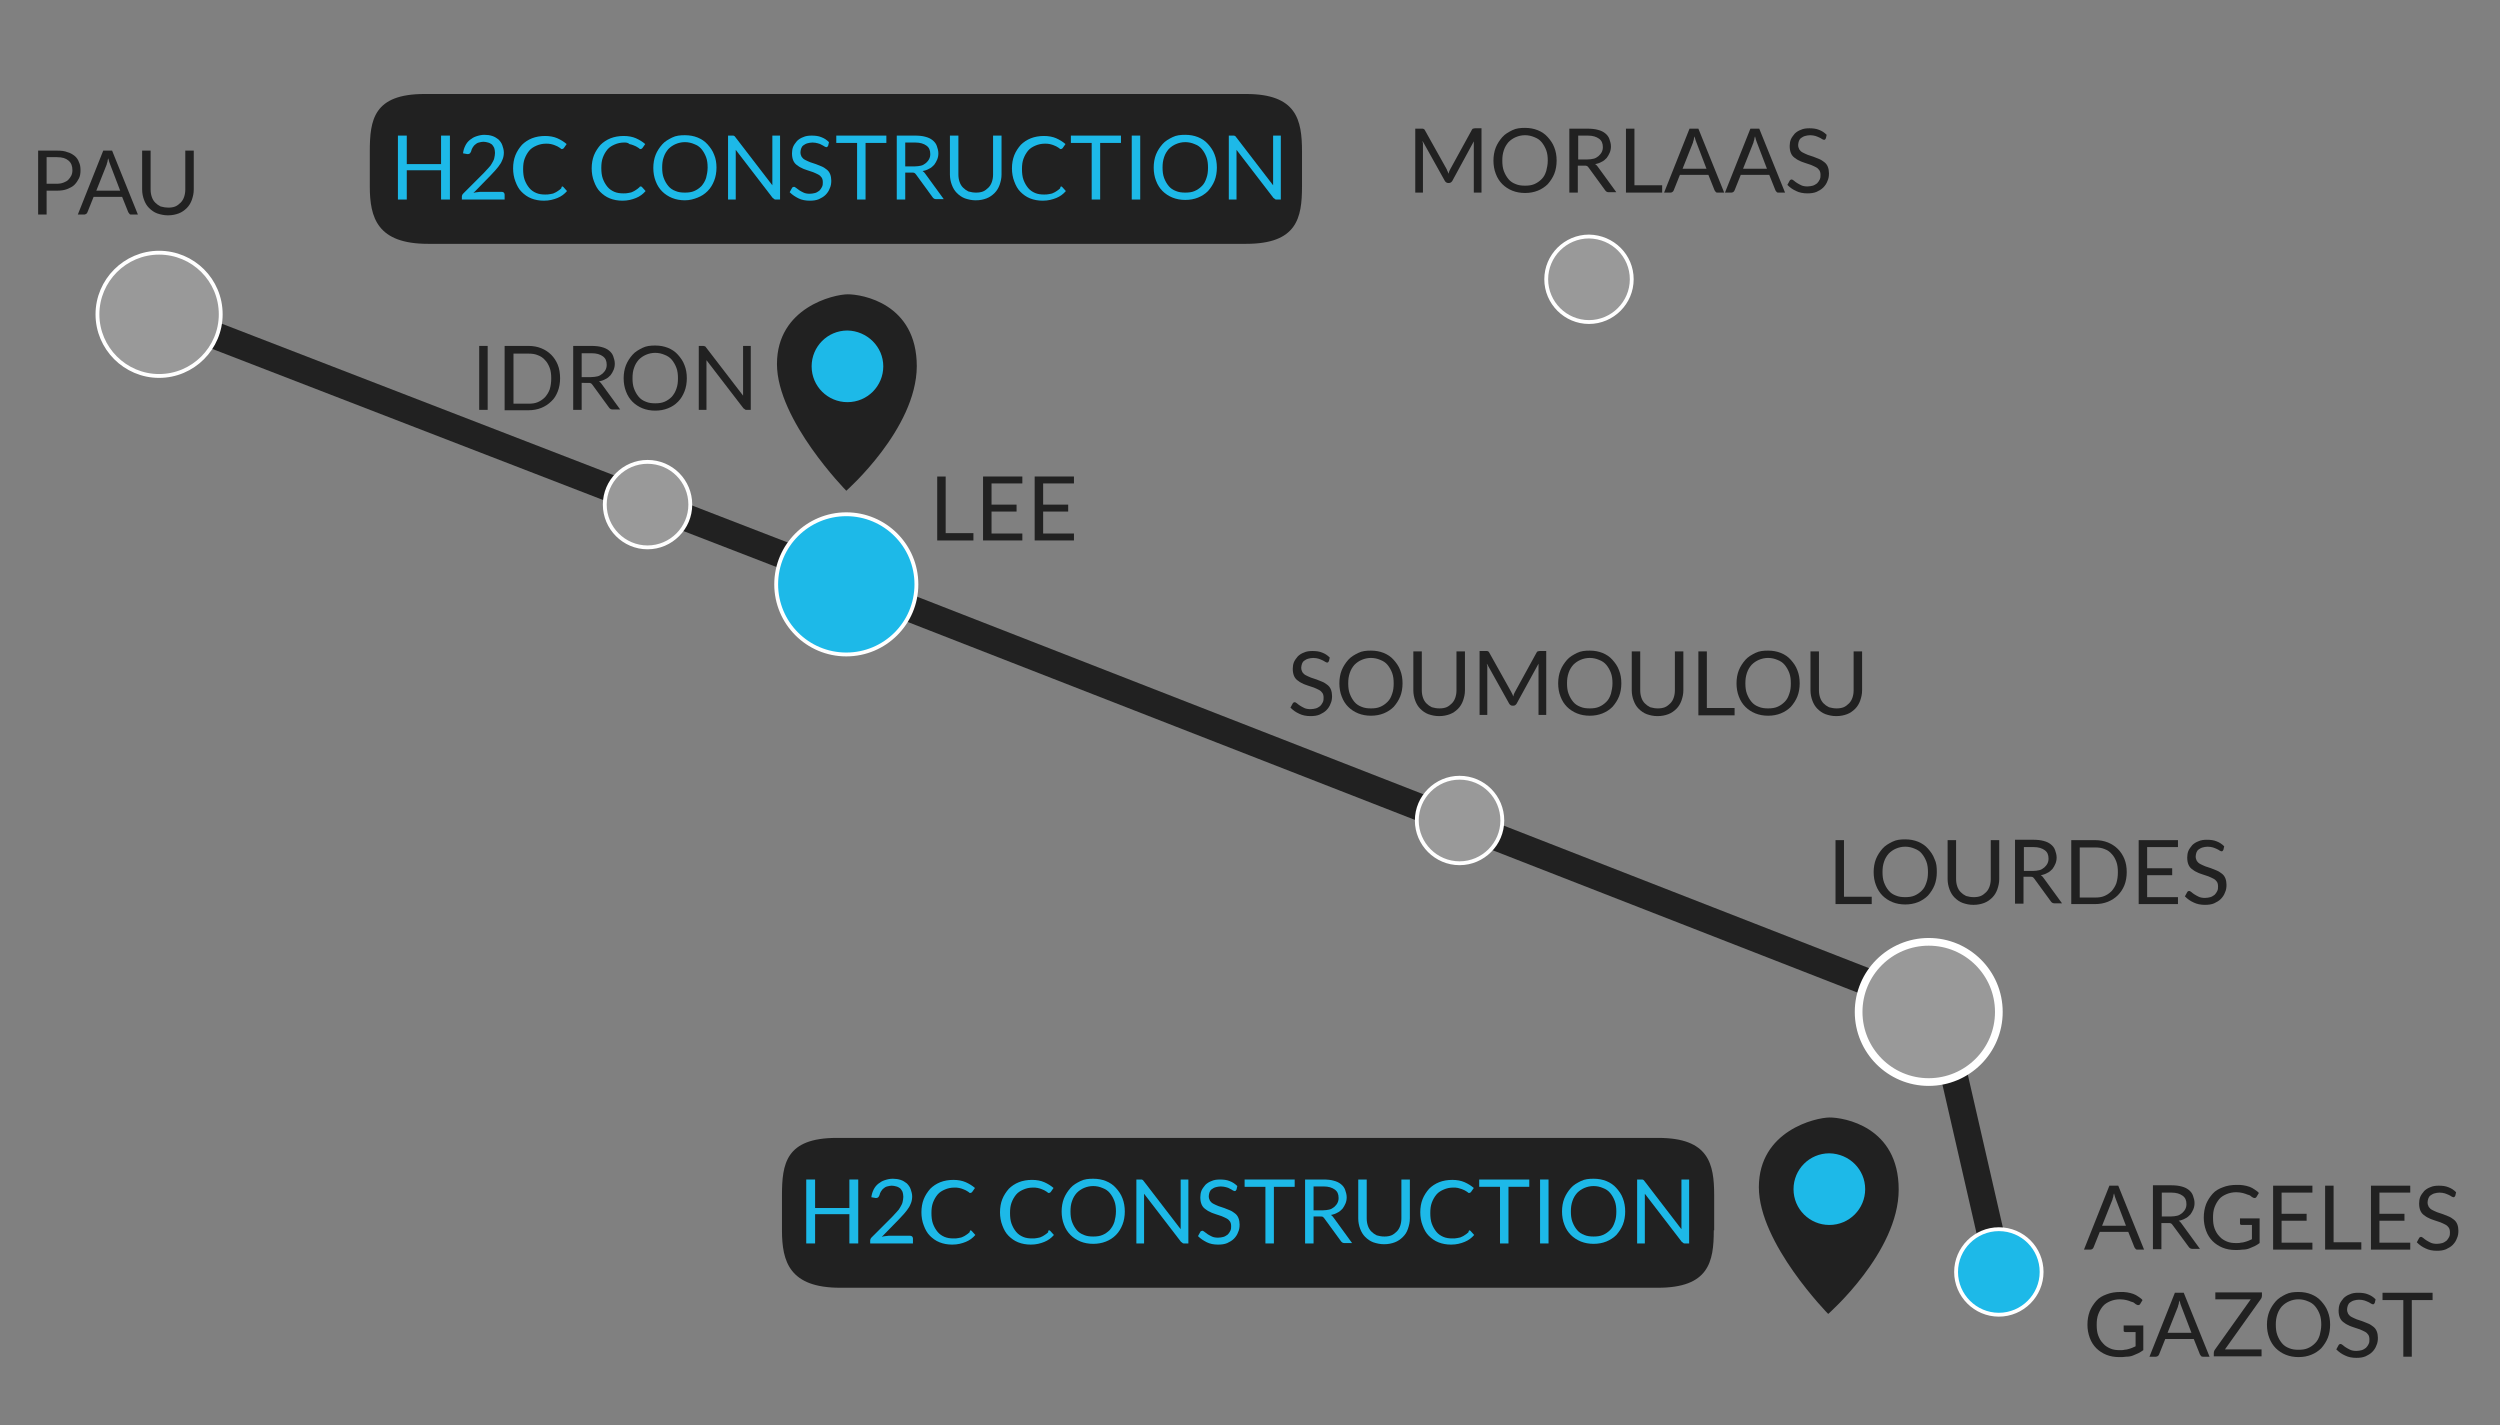
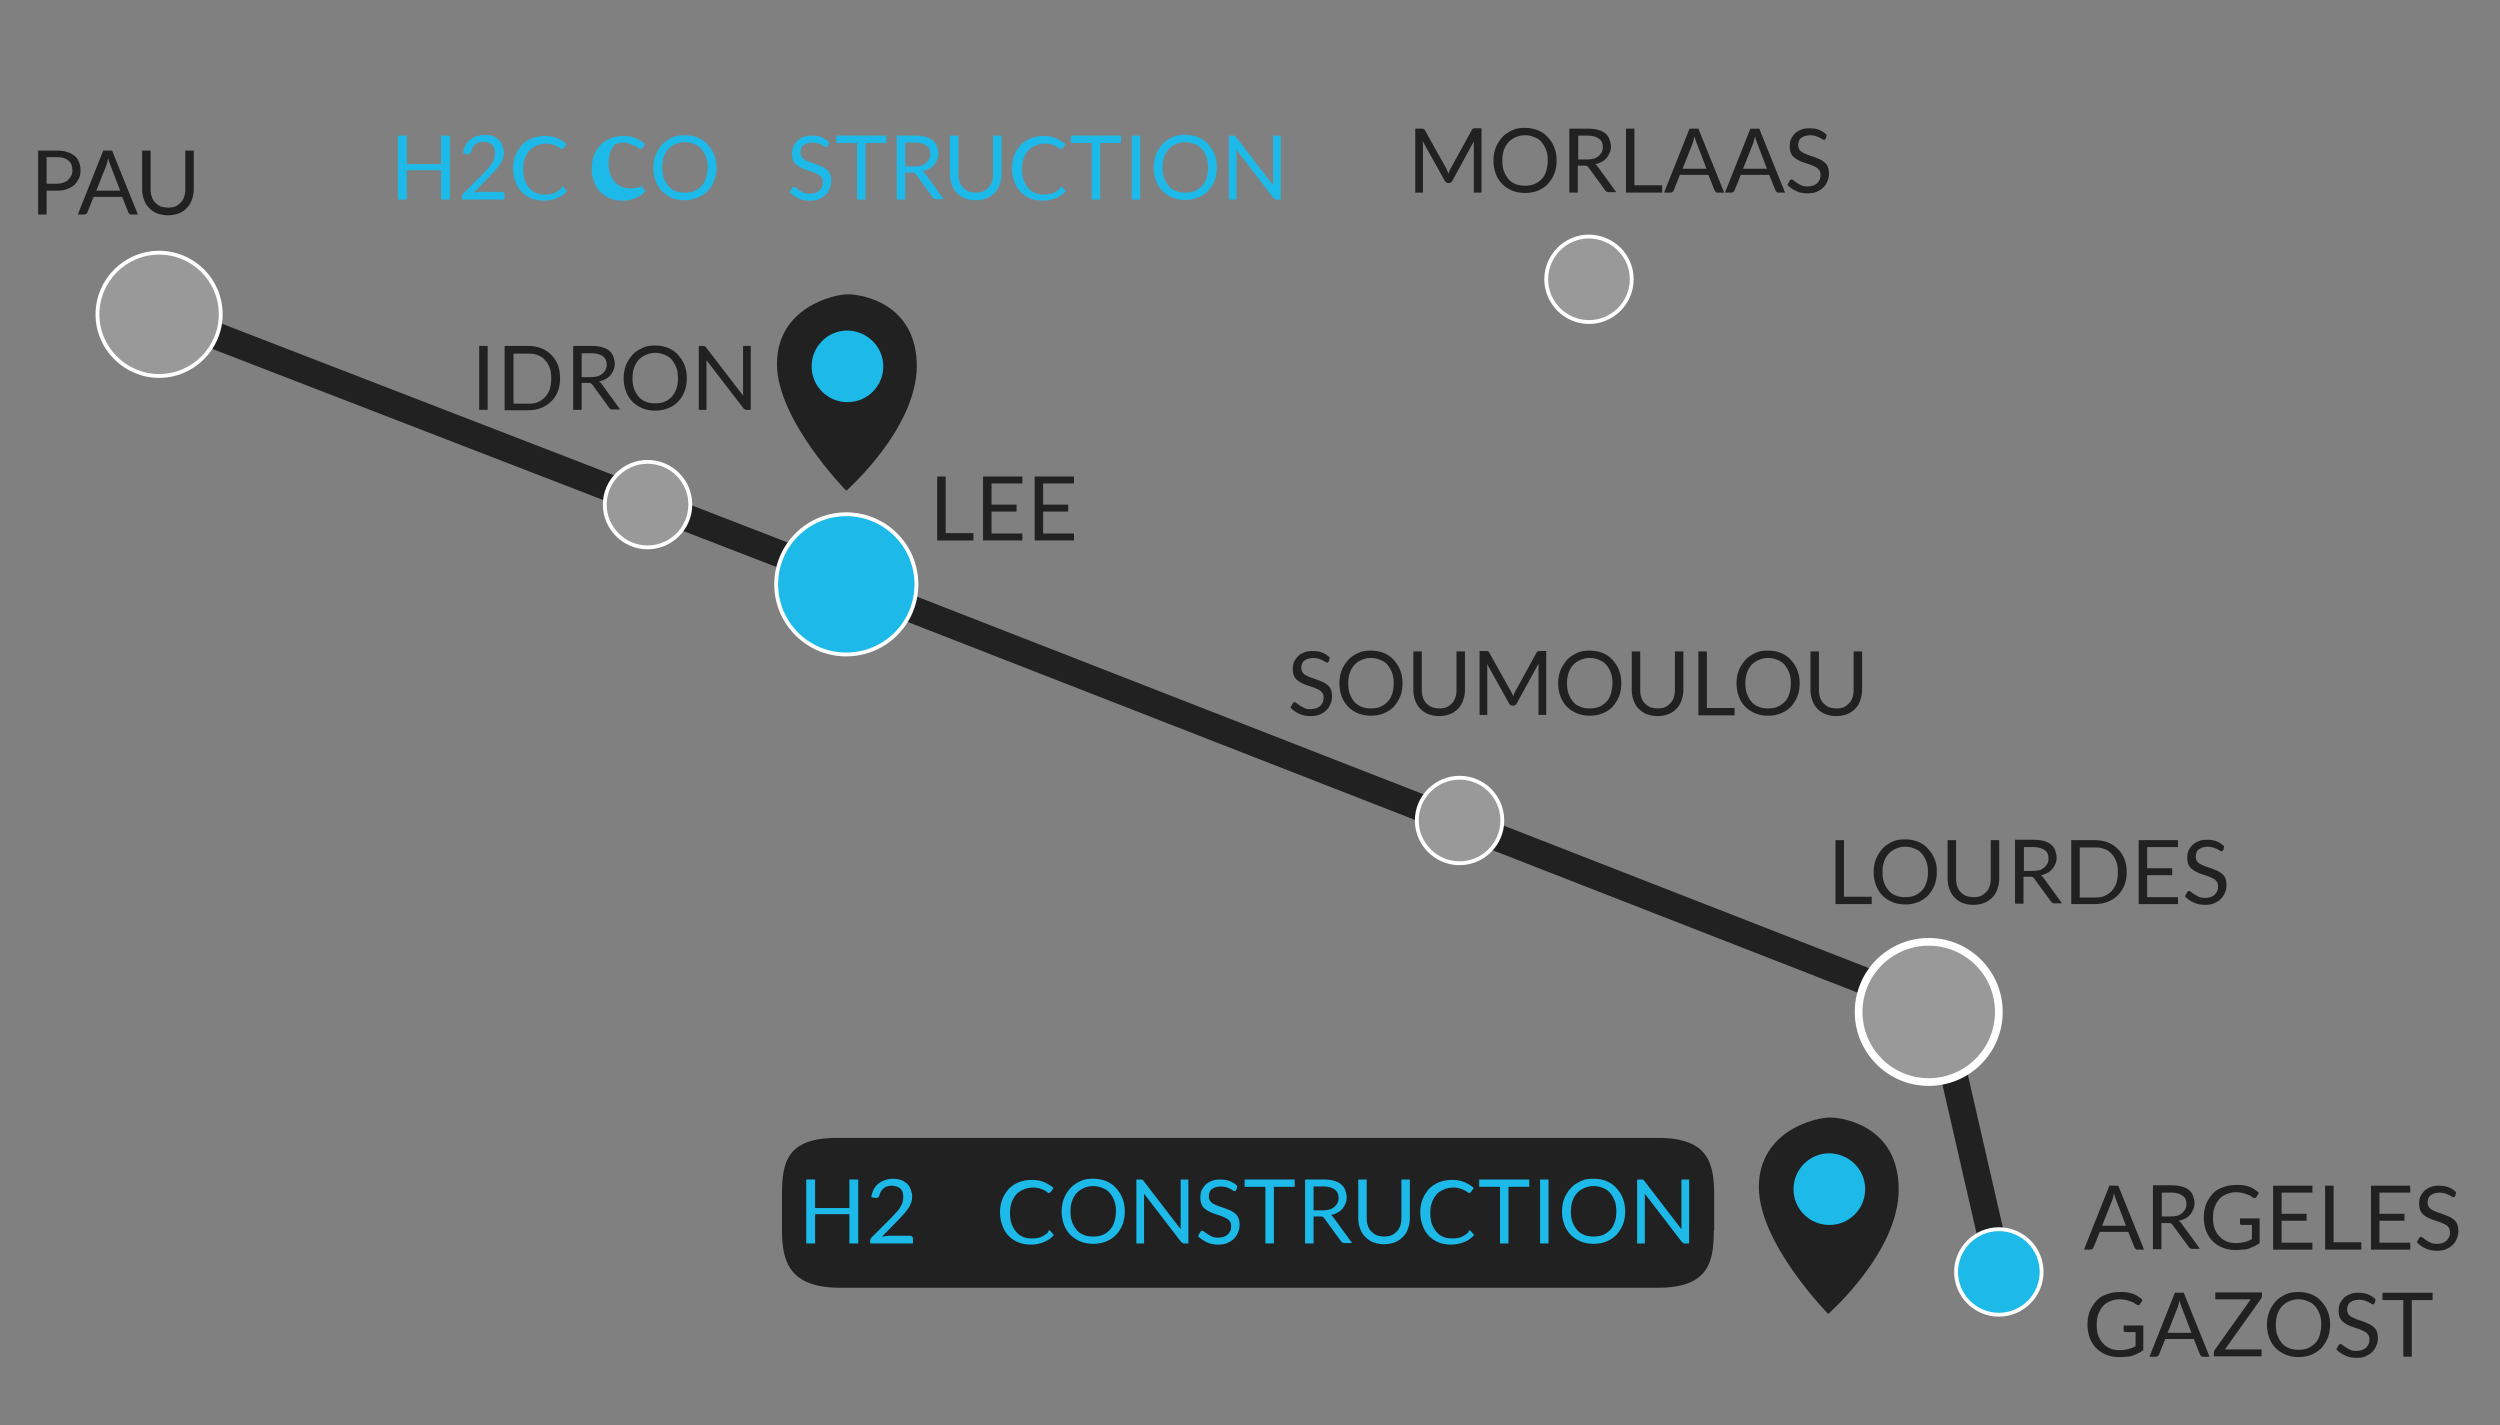
<svg xmlns="http://www.w3.org/2000/svg" version="1.1" id="Calque_1" x="0px" y="0px" viewBox="0 0 649 370" style="enable-background:new 0 0 649 370;" xml:space="preserve">
  <rect x="0" y="0" width="649" height="370" fill="#808080" stroke="none" />
  <style type="text/css">
	.st0{fill:#212121;}
	.st1{fill:#1DB9E8;}
	.st2{fill:none;stroke:#212121;stroke-width:7;stroke-miterlimit:10;}
	.st3{fill:#1DB9E8;stroke:#FFFFFF;stroke-miterlimit:10;}
	.st4{fill:#999999;stroke:#FFFFFF;stroke-width:2;stroke-miterlimit:10;}
	.st5{fill:#999999;stroke:#FFFFFF;stroke-miterlimit:10;}
</style>
  <g>
    <path class="st0" d="M219.7,127.4c0,0-18-18.3-18-32.9c0-14.7,14.8-18.1,18.4-18.1c3.6,0,17.9,2.3,17.9,18.7   C237.9,111.4,219.7,127.4,219.7,127.4z" />
    <path class="st1" d="M229.3,95.1c0,5.1-4.1,9.3-9.3,9.3c-5.1,0-9.3-4.1-9.3-9.3c0-5.1,4.1-9.3,9.3-9.3   C225.1,85.9,229.3,90,229.3,95.1z" />
  </g>
  <g>
    <path class="st0" d="M474.6,341.1c0,0-18-18.3-18-32.9c0-14.7,14.8-18.1,18.4-18.1c3.6,0,17.9,2.3,17.9,18.7   C492.9,325.1,474.6,341.1,474.6,341.1z" />
    <path class="st1" d="M484.2,308.7c0,5.1-4.1,9.3-9.3,9.3c-5.1,0-9.3-4.1-9.3-9.3c0-5.1,4.1-9.3,9.3-9.3   C480.1,299.5,484.2,303.6,484.2,308.7z" />
  </g>
  <path class="st0" d="M444.9,319.4c0,8.2-1.3,14.9-14.5,14.9H218.1c-13.1,0-15.1-6.7-15.1-14.9v-9.1c0-8.2,1-14.9,14.2-14.9h213.3  c13.1,0,14.5,6.7,14.5,14.9V319.4z" />
  <line class="st2" x1="220.5" y1="151.8" x2="502.9" y2="262" />
  <line class="st2" x1="502.9" y1="260" x2="519" y2="330.2" />
  <line class="st2" x1="47.8" y1="84" x2="218" y2="149.8" />
  <path class="st3" d="M237.9,151.7c0,10.1-8.2,18.2-18.2,18.2c-10.1,0-18.2-8.2-18.2-18.2c0-10.1,8.2-18.2,18.2-18.2  C229.7,133.5,237.9,141.6,237.9,151.7z" />
  <path class="st4" d="M518.9,262.7c0,10.1-8.2,18.2-18.2,18.2c-10.1,0-18.2-8.2-18.2-18.2c0-10.1,8.2-18.2,18.2-18.2  C510.7,244.5,518.9,252.6,518.9,262.7z" />
  <g>
    <path class="st0" d="M12.1,49.5v6.2H9.9V39.1h4.9c1.1,0,2,0.1,2.7,0.4c0.8,0.2,1.4,0.6,1.9,1c0.5,0.4,0.9,1,1.1,1.6   c0.3,0.6,0.4,1.3,0.4,2.1c0,0.8-0.1,1.5-0.4,2.1c-0.3,0.6-0.7,1.2-1.2,1.7c-0.5,0.5-1.2,0.8-1.9,1.1c-0.8,0.3-1.7,0.4-2.7,0.4H12.1   z M12.1,47.7h2.7c0.6,0,1.2-0.1,1.7-0.3c0.5-0.2,0.9-0.4,1.2-0.7c0.3-0.3,0.6-0.7,0.8-1.1s0.3-0.9,0.3-1.4c0-1.1-0.3-1.9-1-2.5   c-0.7-0.6-1.6-0.9-3-0.9h-2.7V47.7z" />
    <path class="st0" d="M35.8,55.7h-1.7c-0.2,0-0.4,0-0.5-0.2s-0.2-0.2-0.3-0.4l-1.6-4h-7.4l-1.6,4c-0.1,0.1-0.1,0.3-0.3,0.4   s-0.3,0.2-0.5,0.2h-1.7l6.6-16.6h2.3L35.8,55.7z M25,49.5h6.2l-2.6-6.8c-0.2-0.4-0.3-0.9-0.5-1.6c-0.1,0.3-0.2,0.6-0.2,0.9   c-0.1,0.3-0.2,0.5-0.2,0.7L25,49.5z" />
    <path class="st0" d="M43.7,53.9c0.7,0,1.3-0.1,1.8-0.3c0.5-0.2,1-0.6,1.4-1c0.4-0.4,0.7-0.9,0.9-1.5c0.2-0.6,0.3-1.2,0.3-1.9V39.1   h2.2v10.1c0,1-0.2,1.8-0.5,2.7c-0.3,0.8-0.7,1.5-1.3,2.1c-0.6,0.6-1.3,1.1-2.1,1.4c-0.8,0.3-1.7,0.5-2.8,0.5c-1,0-1.9-0.2-2.8-0.5   c-0.8-0.3-1.5-0.8-2.1-1.4c-0.6-0.6-1-1.3-1.3-2.1c-0.3-0.8-0.5-1.7-0.5-2.7V39.1h2.2v10.1c0,0.7,0.1,1.3,0.3,1.9s0.5,1.1,0.9,1.5   c0.4,0.4,0.8,0.7,1.4,1C42.4,53.8,43.1,53.9,43.7,53.9z" />
  </g>
-   <path class="st0" d="M338,48.4c0,8.2-1.3,14.9-14.5,14.9H111.1C98,63.3,96,56.6,96,48.4v-9.1c0-8.2,1-14.9,14.2-14.9h213.3  c13.1,0,14.5,6.7,14.5,14.9V48.4z" />
  <g>
    <path class="st1" d="M116.8,51.8h-2.3v-7.6h-8.9v7.6h-2.3V35.2h2.3v7.4h8.9v-7.4h2.3V51.8z" />
    <path class="st1" d="M125.8,35c0.7,0,1.4,0.1,2,0.3c0.6,0.2,1.1,0.5,1.6,0.9c0.4,0.4,0.8,0.9,1,1.5s0.4,1.2,0.4,1.9   c0,0.6-0.1,1.2-0.3,1.7c-0.2,0.5-0.4,1-0.8,1.5c-0.3,0.5-0.7,0.9-1.1,1.4s-0.9,0.9-1.3,1.4l-4.4,4.5c0.3-0.1,0.6-0.2,0.9-0.2   c0.3,0,0.6-0.1,0.9-0.1h5.6c0.2,0,0.4,0.1,0.5,0.2c0.1,0.1,0.2,0.3,0.2,0.5v1.3h-11.1v-0.7c0-0.1,0-0.3,0.1-0.5   c0.1-0.2,0.2-0.3,0.3-0.4l5.3-5.3c0.4-0.4,0.8-0.9,1.2-1.3c0.4-0.4,0.7-0.8,0.9-1.2s0.5-0.8,0.6-1.3s0.2-0.9,0.2-1.4   s-0.1-0.9-0.2-1.3c-0.2-0.4-0.4-0.7-0.6-0.9c-0.3-0.2-0.6-0.4-1-0.5c-0.4-0.1-0.8-0.2-1.2-0.2s-0.8,0.1-1.2,0.2   c-0.4,0.1-0.7,0.3-0.9,0.5c-0.3,0.2-0.5,0.5-0.7,0.8c-0.2,0.3-0.3,0.6-0.4,1c-0.1,0.2-0.2,0.4-0.3,0.5s-0.3,0.2-0.5,0.2   c0,0-0.1,0-0.1,0s-0.1,0-0.1,0l-1.1-0.2c0.1-0.8,0.3-1.4,0.6-2s0.7-1.1,1.2-1.5c0.5-0.4,1-0.7,1.6-0.9   C124.5,35.1,125.1,35,125.8,35z" />
    <path class="st1" d="M146,48.4c0.1,0,0.2,0.1,0.3,0.2l0.9,1c-0.7,0.8-1.5,1.4-2.5,1.8c-1,0.4-2.1,0.7-3.5,0.7   c-1.2,0-2.3-0.2-3.3-0.6c-1-0.4-1.8-1-2.5-1.7s-1.2-1.6-1.6-2.7c-0.4-1-0.6-2.2-0.6-3.4s0.2-2.4,0.6-3.4c0.4-1,1-1.9,1.7-2.7   c0.7-0.7,1.6-1.3,2.6-1.7c1-0.4,2.2-0.6,3.4-0.6c1.2,0,2.3,0.2,3.2,0.6c0.9,0.4,1.7,0.9,2.4,1.5l-0.7,1c-0.1,0.1-0.1,0.1-0.2,0.2   c-0.1,0-0.2,0.1-0.3,0.1c-0.1,0-0.2,0-0.3-0.1c-0.1-0.1-0.2-0.2-0.4-0.3c-0.2-0.1-0.3-0.2-0.5-0.3c-0.2-0.1-0.5-0.2-0.7-0.3   s-0.6-0.2-1-0.3c-0.4-0.1-0.8-0.1-1.3-0.1c-0.9,0-1.7,0.2-2.4,0.5s-1.4,0.7-1.9,1.3c-0.5,0.6-0.9,1.3-1.2,2.1   c-0.3,0.8-0.4,1.7-0.4,2.7c0,1,0.1,2,0.4,2.8c0.3,0.8,0.7,1.5,1.2,2.1c0.5,0.6,1.1,1,1.8,1.3c0.7,0.3,1.5,0.4,2.3,0.4   c0.5,0,0.9,0,1.3-0.1c0.4-0.1,0.8-0.1,1.1-0.3c0.3-0.1,0.6-0.3,0.9-0.5s0.6-0.4,0.9-0.7C145.8,48.4,145.9,48.4,146,48.4z" />
-     <path class="st1" d="M166.4,48.4c0.1,0,0.2,0.1,0.3,0.2l0.9,1c-0.7,0.8-1.5,1.4-2.5,1.8c-1,0.4-2.1,0.7-3.5,0.7   c-1.2,0-2.3-0.2-3.3-0.6c-1-0.4-1.8-1-2.5-1.7s-1.2-1.6-1.6-2.7c-0.4-1-0.6-2.2-0.6-3.4s0.2-2.4,0.6-3.4c0.4-1,1-1.9,1.7-2.7   c0.7-0.7,1.6-1.3,2.6-1.7c1-0.4,2.2-0.6,3.4-0.6c1.2,0,2.3,0.2,3.2,0.6c0.9,0.4,1.7,0.9,2.4,1.5l-0.7,1c-0.1,0.1-0.1,0.1-0.2,0.2   c-0.1,0-0.2,0.1-0.3,0.1c-0.1,0-0.2,0-0.3-0.1c-0.1-0.1-0.2-0.2-0.4-0.3c-0.2-0.1-0.3-0.2-0.5-0.3c-0.2-0.1-0.5-0.2-0.7-0.3   s-0.6-0.2-1-0.3C163,37,162.5,37,162,37c-0.9,0-1.7,0.2-2.4,0.5s-1.4,0.7-1.9,1.3c-0.5,0.6-0.9,1.3-1.2,2.1   c-0.3,0.8-0.4,1.7-0.4,2.7c0,1,0.1,2,0.4,2.8c0.3,0.8,0.7,1.5,1.2,2.1c0.5,0.6,1.1,1,1.8,1.3c0.7,0.3,1.5,0.4,2.3,0.4   c0.5,0,0.9,0,1.3-0.1c0.4-0.1,0.8-0.1,1.1-0.3c0.3-0.1,0.6-0.3,0.9-0.5s0.6-0.4,0.9-0.7C166.1,48.4,166.2,48.4,166.4,48.4z" />
+     <path class="st1" d="M166.4,48.4c0.1,0,0.2,0.1,0.3,0.2l0.9,1c-0.7,0.8-1.5,1.4-2.5,1.8c-1,0.4-2.1,0.7-3.5,0.7   c-1.2,0-2.3-0.2-3.3-0.6c-1-0.4-1.8-1-2.5-1.7s-1.2-1.6-1.6-2.7c-0.4-1-0.6-2.2-0.6-3.4s0.2-2.4,0.6-3.4c0.4-1,1-1.9,1.7-2.7   c0.7-0.7,1.6-1.3,2.6-1.7c1-0.4,2.2-0.6,3.4-0.6c1.2,0,2.3,0.2,3.2,0.6c0.9,0.4,1.7,0.9,2.4,1.5l-0.7,1c-0.1,0.1-0.1,0.1-0.2,0.2   c-0.1,0-0.2,0.1-0.3,0.1c-0.1,0-0.2,0-0.3-0.1c-0.1-0.1-0.2-0.2-0.4-0.3c-0.2-0.1-0.3-0.2-0.5-0.3c-0.2-0.1-0.5-0.2-0.7-0.3   s-0.6-0.2-1-0.3C163,37,162.5,37,162,37c-0.9,0-1.7,0.2-2.4,0.5c-0.5,0.6-0.9,1.3-1.2,2.1   c-0.3,0.8-0.4,1.7-0.4,2.7c0,1,0.1,2,0.4,2.8c0.3,0.8,0.7,1.5,1.2,2.1c0.5,0.6,1.1,1,1.8,1.3c0.7,0.3,1.5,0.4,2.3,0.4   c0.5,0,0.9,0,1.3-0.1c0.4-0.1,0.8-0.1,1.1-0.3c0.3-0.1,0.6-0.3,0.9-0.5s0.6-0.4,0.9-0.7C166.1,48.4,166.2,48.4,166.4,48.4z" />
    <path class="st1" d="M186,43.5c0,1.2-0.2,2.4-0.6,3.4c-0.4,1-0.9,1.9-1.7,2.7s-1.6,1.3-2.6,1.7S179,52,177.8,52s-2.3-0.2-3.3-0.6   s-1.9-1-2.6-1.7c-0.7-0.7-1.3-1.6-1.7-2.7c-0.4-1-0.6-2.2-0.6-3.4s0.2-2.4,0.6-3.4c0.4-1,1-1.9,1.7-2.7c0.7-0.8,1.6-1.3,2.6-1.8   s2.1-0.6,3.3-0.6s2.3,0.2,3.3,0.6s1.9,1,2.6,1.8s1.3,1.6,1.7,2.7C185.8,41.1,186,42.3,186,43.5z M183.7,43.5c0-1-0.1-1.9-0.4-2.7   c-0.3-0.8-0.7-1.5-1.2-2.1c-0.5-0.6-1.1-1-1.9-1.3c-0.7-0.3-1.5-0.5-2.4-0.5c-0.9,0-1.7,0.2-2.4,0.5c-0.7,0.3-1.3,0.7-1.9,1.3   c-0.5,0.6-0.9,1.2-1.2,2.1c-0.3,0.8-0.4,1.7-0.4,2.7s0.1,1.9,0.4,2.7c0.3,0.8,0.7,1.5,1.2,2.1s1.1,1,1.9,1.3   c0.7,0.3,1.5,0.4,2.4,0.4c0.9,0,1.7-0.1,2.4-0.4c0.7-0.3,1.3-0.7,1.9-1.3c0.5-0.6,0.9-1.2,1.2-2.1   C183.5,45.4,183.7,44.5,183.7,43.5z" />
-     <path class="st1" d="M190.6,35.3c0.1,0,0.2,0.2,0.3,0.3l9.6,12.5c0-0.2,0-0.4,0-0.6c0-0.2,0-0.4,0-0.5V35.2h2v16.6h-1.1   c-0.2,0-0.3,0-0.4-0.1c-0.1-0.1-0.2-0.2-0.4-0.3L191,38.9c0,0.2,0,0.4,0,0.6c0,0.2,0,0.4,0,0.5v11.8h-2V35.2h1.2   C190.4,35.2,190.5,35.2,190.6,35.3z" />
    <path class="st1" d="M215,37.8c-0.1,0.1-0.1,0.2-0.2,0.3c-0.1,0.1-0.2,0.1-0.3,0.1c-0.1,0-0.3-0.1-0.5-0.2   c-0.2-0.1-0.4-0.3-0.7-0.4c-0.3-0.2-0.6-0.3-1-0.4c-0.4-0.1-0.8-0.2-1.4-0.2c-0.5,0-0.9,0.1-1.3,0.2s-0.7,0.3-1,0.5   c-0.3,0.2-0.5,0.5-0.6,0.8c-0.1,0.3-0.2,0.7-0.2,1c0,0.5,0.1,0.8,0.3,1.2c0.2,0.3,0.5,0.6,0.9,0.8c0.4,0.2,0.8,0.4,1.3,0.6   c0.5,0.2,1,0.3,1.5,0.5s1,0.4,1.5,0.6c0.5,0.2,0.9,0.5,1.3,0.8s0.7,0.7,0.9,1.2c0.2,0.5,0.3,1.1,0.3,1.7c0,0.7-0.1,1.4-0.4,2   c-0.2,0.6-0.6,1.2-1.1,1.7c-0.5,0.5-1.1,0.8-1.7,1.1c-0.7,0.3-1.5,0.4-2.4,0.4c-1.1,0-2.1-0.2-2.9-0.6s-1.6-0.9-2.3-1.6l0.6-1.1   c0.1-0.1,0.1-0.2,0.2-0.2s0.2-0.1,0.3-0.1c0.2,0,0.3,0.1,0.6,0.3s0.5,0.4,0.8,0.6c0.3,0.2,0.7,0.4,1.1,0.6c0.4,0.2,1,0.3,1.6,0.3   c0.5,0,1-0.1,1.4-0.2s0.8-0.4,1.1-0.6c0.3-0.3,0.5-0.6,0.7-1c0.2-0.4,0.2-0.8,0.2-1.2c0-0.5-0.1-0.9-0.3-1.2   c-0.2-0.3-0.5-0.6-0.9-0.8c-0.4-0.2-0.8-0.4-1.3-0.6s-1-0.3-1.5-0.5s-1-0.3-1.5-0.6c-0.5-0.2-0.9-0.5-1.3-0.8s-0.7-0.7-0.9-1.2   c-0.2-0.5-0.3-1.1-0.3-1.8c0-0.6,0.1-1.2,0.3-1.7c0.2-0.5,0.6-1,1-1.5c0.4-0.4,1-0.8,1.6-1c0.6-0.3,1.4-0.4,2.2-0.4   c0.9,0,1.8,0.1,2.5,0.4c0.8,0.3,1.4,0.7,2,1.3L215,37.8z" />
    <path class="st1" d="M230.1,35.2v1.9h-5.4v14.7h-2.2V37.1h-5.4v-1.9H230.1z" />
    <path class="st1" d="M235,44.9v6.9h-2.2V35.2h4.7c1.1,0,2,0.1,2.7,0.3c0.8,0.2,1.4,0.5,1.9,0.9s0.9,0.9,1.1,1.5s0.4,1.2,0.4,1.9   c0,0.6-0.1,1.1-0.3,1.6c-0.2,0.5-0.5,1-0.8,1.4c-0.4,0.4-0.8,0.8-1.3,1c-0.5,0.3-1.1,0.5-1.7,0.6c0.3,0.2,0.5,0.4,0.7,0.7l4.8,6.6   h-2c-0.4,0-0.7-0.2-0.9-0.5l-4.3-5.9c-0.1-0.2-0.3-0.3-0.4-0.4c-0.2-0.1-0.4-0.1-0.7-0.1H235z M235,43.2h2.4c0.7,0,1.2-0.1,1.7-0.2   s0.9-0.4,1.3-0.7c0.3-0.3,0.6-0.6,0.8-1s0.3-0.8,0.3-1.3c0-1-0.3-1.7-1-2.2c-0.7-0.5-1.6-0.8-2.9-0.8H235V43.2z" />
    <path class="st1" d="M253.4,50c0.7,0,1.3-0.1,1.8-0.3c0.5-0.2,1-0.6,1.4-1c0.4-0.4,0.7-0.9,0.9-1.5c0.2-0.6,0.3-1.2,0.3-1.9V35.2   h2.2v10.1c0,1-0.2,1.8-0.5,2.7c-0.3,0.8-0.7,1.5-1.3,2.1c-0.6,0.6-1.3,1.1-2.1,1.4c-0.8,0.3-1.7,0.5-2.8,0.5c-1,0-1.9-0.2-2.8-0.5   c-0.8-0.3-1.5-0.8-2.1-1.4c-0.6-0.6-1-1.3-1.3-2.1c-0.3-0.8-0.5-1.7-0.5-2.7V35.2h2.2v10.1c0,0.7,0.1,1.3,0.3,1.9s0.5,1.1,0.9,1.5   c0.4,0.4,0.8,0.7,1.4,1C252.1,49.9,252.7,50,253.4,50z" />
    <path class="st1" d="M275.5,48.4c0.1,0,0.2,0.1,0.3,0.2l0.9,1c-0.7,0.8-1.5,1.4-2.5,1.8c-1,0.4-2.1,0.7-3.5,0.7   c-1.2,0-2.3-0.2-3.3-0.6c-1-0.4-1.8-1-2.5-1.7s-1.2-1.6-1.6-2.7c-0.4-1-0.6-2.2-0.6-3.4s0.2-2.4,0.6-3.4c0.4-1,1-1.9,1.7-2.7   c0.7-0.7,1.6-1.3,2.6-1.7c1-0.4,2.2-0.6,3.4-0.6c1.2,0,2.3,0.2,3.2,0.6c0.9,0.4,1.7,0.9,2.4,1.5l-0.7,1c-0.1,0.1-0.1,0.1-0.2,0.2   c-0.1,0-0.2,0.1-0.3,0.1c-0.1,0-0.2,0-0.3-0.1c-0.1-0.1-0.2-0.2-0.4-0.3c-0.2-0.1-0.3-0.2-0.5-0.3c-0.2-0.1-0.5-0.2-0.7-0.3   s-0.6-0.2-1-0.3c-0.4-0.1-0.8-0.1-1.3-0.1c-0.9,0-1.7,0.2-2.4,0.5s-1.4,0.7-1.9,1.3c-0.5,0.6-0.9,1.3-1.2,2.1   c-0.3,0.8-0.4,1.7-0.4,2.7c0,1,0.1,2,0.4,2.8c0.3,0.8,0.7,1.5,1.2,2.1c0.5,0.6,1.1,1,1.8,1.3c0.7,0.3,1.5,0.4,2.3,0.4   c0.5,0,0.9,0,1.3-0.1c0.4-0.1,0.8-0.1,1.1-0.3c0.3-0.1,0.6-0.3,0.9-0.5s0.6-0.4,0.9-0.7C275.3,48.4,275.4,48.4,275.5,48.4z" />
    <path class="st1" d="M291,35.2v1.9h-5.4v14.7h-2.2V37.1H278v-1.9H291z" />
    <path class="st1" d="M296,51.8h-2.2V35.2h2.2V51.8z" />
    <path class="st1" d="M315.9,43.5c0,1.2-0.2,2.4-0.6,3.4c-0.4,1-1,1.9-1.7,2.7c-0.7,0.7-1.6,1.3-2.6,1.7s-2.1,0.6-3.3,0.6   c-1.2,0-2.3-0.2-3.3-0.6s-1.9-1-2.6-1.7c-0.7-0.7-1.3-1.6-1.7-2.7c-0.4-1-0.6-2.2-0.6-3.4s0.2-2.4,0.6-3.4c0.4-1,1-1.9,1.7-2.7   c0.7-0.8,1.6-1.3,2.6-1.8s2.1-0.6,3.3-0.6c1.2,0,2.3,0.2,3.3,0.6s1.9,1,2.6,1.8c0.7,0.8,1.3,1.6,1.7,2.7   C315.7,41.1,315.9,42.3,315.9,43.5z M313.6,43.5c0-1-0.1-1.9-0.4-2.7s-0.7-1.5-1.2-2.1c-0.5-0.6-1.1-1-1.9-1.3   c-0.7-0.3-1.5-0.5-2.4-0.5c-0.9,0-1.7,0.2-2.4,0.5c-0.7,0.3-1.3,0.7-1.9,1.3c-0.5,0.6-0.9,1.2-1.2,2.1s-0.4,1.7-0.4,2.7   s0.1,1.9,0.4,2.7c0.3,0.8,0.7,1.5,1.2,2.1c0.5,0.6,1.1,1,1.9,1.3c0.7,0.3,1.5,0.4,2.4,0.4c0.9,0,1.7-0.1,2.4-0.4   c0.7-0.3,1.3-0.7,1.9-1.3s0.9-1.2,1.2-2.1C313.5,45.4,313.6,44.5,313.6,43.5z" />
    <path class="st1" d="M320.6,35.3c0.1,0,0.2,0.2,0.3,0.3l9.6,12.5c0-0.2,0-0.4,0-0.6c0-0.2,0-0.4,0-0.5V35.2h2v16.6h-1.1   c-0.2,0-0.3,0-0.4-0.1c-0.1-0.1-0.2-0.2-0.4-0.3l-9.6-12.5c0,0.2,0,0.4,0,0.6c0,0.2,0,0.4,0,0.5v11.8h-2V35.2h1.2   C320.3,35.2,320.5,35.2,320.6,35.3z" />
  </g>
  <g>
    <path class="st1" d="M222.8,322.8h-2.3v-7.6h-8.9v7.6h-2.3v-16.6h2.3v7.4h8.9v-7.4h2.3V322.8z" />
    <path class="st1" d="M231.8,306c0.7,0,1.4,0.1,2,0.3c0.6,0.2,1.1,0.5,1.6,0.9c0.4,0.4,0.8,0.9,1,1.5s0.4,1.2,0.4,1.9   c0,0.6-0.1,1.2-0.3,1.7c-0.2,0.5-0.4,1-0.8,1.5c-0.3,0.5-0.7,0.9-1.1,1.4s-0.9,0.9-1.3,1.4l-4.4,4.5c0.3-0.1,0.6-0.2,0.9-0.2   c0.3,0,0.6-0.1,0.9-0.1h5.6c0.2,0,0.4,0.1,0.5,0.2c0.1,0.1,0.2,0.3,0.2,0.5v1.3h-11.1v-0.7c0-0.1,0-0.3,0.1-0.5   c0.1-0.2,0.2-0.3,0.3-0.4l5.3-5.3c0.4-0.4,0.8-0.9,1.2-1.3c0.4-0.4,0.7-0.8,0.9-1.2s0.5-0.8,0.6-1.3s0.2-0.9,0.2-1.4   s-0.1-0.9-0.2-1.3c-0.2-0.4-0.4-0.7-0.6-0.9c-0.3-0.2-0.6-0.4-1-0.5c-0.4-0.1-0.8-0.2-1.2-0.2s-0.8,0.1-1.2,0.2   c-0.4,0.1-0.7,0.3-0.9,0.5c-0.3,0.2-0.5,0.5-0.7,0.8c-0.2,0.3-0.3,0.6-0.4,1c-0.1,0.2-0.2,0.4-0.3,0.5s-0.3,0.2-0.5,0.2   c0,0-0.1,0-0.1,0s-0.1,0-0.1,0l-1.1-0.2c0.1-0.8,0.3-1.4,0.6-2s0.7-1.1,1.2-1.5c0.5-0.4,1-0.7,1.6-0.9   C230.5,306.1,231.1,306,231.8,306z" />
-     <path class="st1" d="M252,319.4c0.1,0,0.2,0.1,0.3,0.2l0.9,1c-0.7,0.8-1.5,1.4-2.5,1.8c-1,0.4-2.1,0.7-3.5,0.7   c-1.2,0-2.3-0.2-3.3-0.6c-1-0.4-1.8-1-2.5-1.7s-1.2-1.6-1.6-2.7c-0.4-1-0.6-2.2-0.6-3.4s0.2-2.4,0.6-3.4c0.4-1,1-1.9,1.7-2.7   c0.7-0.7,1.6-1.3,2.6-1.7c1-0.4,2.2-0.6,3.4-0.6c1.2,0,2.3,0.2,3.2,0.6c0.9,0.4,1.7,0.9,2.4,1.5l-0.7,1c-0.1,0.1-0.1,0.1-0.2,0.2   c-0.1,0-0.2,0.1-0.3,0.1c-0.1,0-0.2,0-0.3-0.1c-0.1-0.1-0.2-0.2-0.4-0.3c-0.2-0.1-0.3-0.2-0.5-0.3c-0.2-0.1-0.5-0.2-0.7-0.3   s-0.6-0.2-1-0.3c-0.4-0.1-0.8-0.1-1.3-0.1c-0.9,0-1.7,0.2-2.4,0.5s-1.4,0.7-1.9,1.3c-0.5,0.6-0.9,1.3-1.2,2.1   c-0.3,0.8-0.4,1.7-0.4,2.7c0,1,0.1,2,0.4,2.8c0.3,0.8,0.7,1.5,1.2,2.1c0.5,0.6,1.1,1,1.8,1.3c0.7,0.3,1.5,0.4,2.3,0.4   c0.5,0,0.9,0,1.3-0.1c0.4-0.1,0.8-0.1,1.1-0.3c0.3-0.1,0.6-0.3,0.9-0.5s0.6-0.4,0.9-0.7C251.8,319.4,251.9,319.4,252,319.4z" />
    <path class="st1" d="M272.4,319.4c0.1,0,0.2,0.1,0.3,0.2l0.9,1c-0.7,0.8-1.5,1.4-2.5,1.8c-1,0.4-2.1,0.7-3.5,0.7   c-1.2,0-2.3-0.2-3.3-0.6c-1-0.4-1.8-1-2.5-1.7s-1.2-1.6-1.6-2.7c-0.4-1-0.6-2.2-0.6-3.4s0.2-2.4,0.6-3.4c0.4-1,1-1.9,1.7-2.7   c0.7-0.7,1.6-1.3,2.6-1.7c1-0.4,2.2-0.6,3.4-0.6c1.2,0,2.3,0.2,3.2,0.6c0.9,0.4,1.7,0.9,2.4,1.5l-0.7,1c-0.1,0.1-0.1,0.1-0.2,0.2   c-0.1,0-0.2,0.1-0.3,0.1c-0.1,0-0.2,0-0.3-0.1c-0.1-0.1-0.2-0.2-0.4-0.3c-0.2-0.1-0.3-0.2-0.5-0.3c-0.2-0.1-0.5-0.2-0.7-0.3   s-0.6-0.2-1-0.3c-0.4-0.1-0.8-0.1-1.3-0.1c-0.9,0-1.7,0.2-2.4,0.5s-1.4,0.7-1.9,1.3c-0.5,0.6-0.9,1.3-1.2,2.1   c-0.3,0.8-0.4,1.7-0.4,2.7c0,1,0.1,2,0.4,2.8c0.3,0.8,0.7,1.5,1.2,2.1c0.5,0.6,1.1,1,1.8,1.3c0.7,0.3,1.5,0.4,2.3,0.4   c0.5,0,0.9,0,1.3-0.1c0.4-0.1,0.8-0.1,1.1-0.3c0.3-0.1,0.6-0.3,0.9-0.5s0.6-0.4,0.9-0.7C272.1,319.4,272.2,319.4,272.4,319.4z" />
    <path class="st1" d="M292,314.5c0,1.2-0.2,2.4-0.6,3.4c-0.4,1-0.9,1.9-1.7,2.7s-1.6,1.3-2.6,1.7s-2.1,0.6-3.3,0.6s-2.3-0.2-3.3-0.6   s-1.9-1-2.6-1.7c-0.7-0.7-1.3-1.6-1.7-2.7c-0.4-1-0.6-2.2-0.6-3.4s0.2-2.4,0.6-3.4c0.4-1,1-1.9,1.7-2.7c0.7-0.8,1.6-1.3,2.6-1.8   s2.1-0.6,3.3-0.6s2.3,0.2,3.3,0.6s1.9,1,2.6,1.8s1.3,1.6,1.7,2.7C291.8,312.1,292,313.3,292,314.5z M289.7,314.5   c0-1-0.1-1.9-0.4-2.7c-0.3-0.8-0.7-1.5-1.2-2.1c-0.5-0.6-1.1-1-1.9-1.3c-0.7-0.3-1.5-0.5-2.4-0.5c-0.9,0-1.7,0.2-2.4,0.5   c-0.7,0.3-1.3,0.7-1.9,1.3c-0.5,0.6-0.9,1.2-1.2,2.1c-0.3,0.8-0.4,1.7-0.4,2.7s0.1,1.9,0.4,2.7c0.3,0.8,0.7,1.5,1.2,2.1   s1.1,1,1.9,1.3c0.7,0.3,1.5,0.4,2.4,0.4c0.9,0,1.7-0.1,2.4-0.4c0.7-0.3,1.3-0.7,1.9-1.3c0.5-0.6,0.9-1.2,1.2-2.1   C289.5,316.4,289.7,315.5,289.7,314.5z" />
    <path class="st1" d="M296.6,306.3c0.1,0,0.2,0.2,0.3,0.3l9.6,12.5c0-0.2,0-0.4,0-0.6c0-0.2,0-0.4,0-0.5v-11.8h2v16.6h-1.1   c-0.2,0-0.3,0-0.4-0.1c-0.1-0.1-0.2-0.2-0.4-0.3l-9.6-12.5c0,0.2,0,0.4,0,0.6c0,0.2,0,0.4,0,0.5v11.8h-2v-16.6h1.2   C296.4,306.2,296.5,306.2,296.6,306.3z" />
    <path class="st1" d="M321,308.8c-0.1,0.1-0.1,0.2-0.2,0.3c-0.1,0.1-0.2,0.1-0.3,0.1c-0.1,0-0.3-0.1-0.5-0.2   c-0.2-0.1-0.4-0.3-0.7-0.4c-0.3-0.2-0.6-0.3-1-0.4c-0.4-0.1-0.8-0.2-1.4-0.2c-0.5,0-0.9,0.1-1.3,0.2s-0.7,0.3-1,0.5   c-0.3,0.2-0.5,0.5-0.6,0.8c-0.1,0.3-0.2,0.7-0.2,1c0,0.5,0.1,0.8,0.3,1.2c0.2,0.3,0.5,0.6,0.9,0.8c0.4,0.2,0.8,0.4,1.3,0.6   c0.5,0.2,1,0.3,1.5,0.5s1,0.4,1.5,0.6c0.5,0.2,0.9,0.5,1.3,0.8s0.7,0.7,0.9,1.2c0.2,0.5,0.3,1.1,0.3,1.7c0,0.7-0.1,1.4-0.4,2   c-0.2,0.6-0.6,1.2-1.1,1.7c-0.5,0.5-1.1,0.8-1.7,1.1c-0.7,0.3-1.5,0.4-2.4,0.4c-1.1,0-2.1-0.2-2.9-0.6s-1.6-0.9-2.3-1.6l0.6-1.1   c0.1-0.1,0.1-0.2,0.2-0.2s0.2-0.1,0.3-0.1c0.2,0,0.3,0.1,0.6,0.3s0.5,0.4,0.8,0.6c0.3,0.2,0.7,0.4,1.1,0.6c0.4,0.2,1,0.3,1.6,0.3   c0.5,0,1-0.1,1.4-0.2s0.8-0.4,1.1-0.6c0.3-0.3,0.5-0.6,0.7-1c0.2-0.4,0.2-0.8,0.2-1.2c0-0.5-0.1-0.9-0.3-1.2   c-0.2-0.3-0.5-0.6-0.9-0.8c-0.4-0.2-0.8-0.4-1.3-0.6s-1-0.3-1.5-0.5s-1-0.3-1.5-0.6c-0.5-0.2-0.9-0.5-1.3-0.8s-0.7-0.7-0.9-1.2   c-0.2-0.5-0.3-1.1-0.3-1.8c0-0.6,0.1-1.2,0.3-1.7c0.2-0.5,0.6-1,1-1.5c0.4-0.4,1-0.8,1.6-1c0.6-0.3,1.4-0.4,2.2-0.4   c0.9,0,1.8,0.1,2.5,0.4c0.8,0.3,1.4,0.7,2,1.3L321,308.8z" />
    <path class="st1" d="M336.1,306.2v1.9h-5.4v14.7h-2.2v-14.7h-5.4v-1.9H336.1z" />
    <path class="st1" d="M341,315.9v6.9h-2.2v-16.6h4.7c1.1,0,2,0.1,2.7,0.3c0.8,0.2,1.4,0.5,1.9,0.9s0.9,0.9,1.1,1.5s0.4,1.2,0.4,1.9   c0,0.6-0.1,1.1-0.3,1.6s-0.5,1-0.8,1.4c-0.4,0.4-0.8,0.8-1.3,1c-0.5,0.3-1.1,0.5-1.7,0.6c0.3,0.2,0.5,0.4,0.7,0.7l4.8,6.6h-2   c-0.4,0-0.7-0.2-0.9-0.5l-4.3-5.9c-0.1-0.2-0.3-0.3-0.4-0.4s-0.4-0.1-0.7-0.1H341z M341,314.2h2.4c0.7,0,1.2-0.1,1.7-0.2   s0.9-0.4,1.3-0.7c0.3-0.3,0.6-0.6,0.8-1s0.3-0.8,0.3-1.3c0-1-0.3-1.7-1-2.2c-0.7-0.5-1.6-0.8-2.9-0.8H341V314.2z" />
    <path class="st1" d="M359.4,321c0.7,0,1.3-0.1,1.8-0.3c0.5-0.2,1-0.6,1.4-1s0.7-0.9,0.9-1.5s0.3-1.2,0.3-1.9v-10.1h2.2v10.1   c0,1-0.2,1.8-0.5,2.7s-0.7,1.5-1.3,2.1c-0.6,0.6-1.3,1.1-2.1,1.4c-0.8,0.3-1.7,0.5-2.8,0.5c-1,0-1.9-0.2-2.8-0.5   c-0.8-0.3-1.5-0.8-2.1-1.4c-0.6-0.6-1-1.3-1.3-2.1s-0.5-1.7-0.5-2.7v-10.1h2.2v10.1c0,0.7,0.1,1.3,0.3,1.9c0.2,0.6,0.5,1.1,0.9,1.5   s0.8,0.7,1.4,1C358.1,320.9,358.7,321,359.4,321z" />
    <path class="st1" d="M381.5,319.4c0.1,0,0.2,0.1,0.3,0.2l0.9,1c-0.7,0.8-1.5,1.4-2.5,1.8c-1,0.4-2.1,0.7-3.5,0.7   c-1.2,0-2.3-0.2-3.3-0.6c-1-0.4-1.8-1-2.5-1.7s-1.2-1.6-1.6-2.7c-0.4-1-0.6-2.2-0.6-3.4s0.2-2.4,0.6-3.4c0.4-1,1-1.9,1.7-2.7   c0.7-0.7,1.6-1.3,2.6-1.7s2.2-0.6,3.4-0.6c1.2,0,2.3,0.2,3.2,0.6c0.9,0.4,1.7,0.9,2.4,1.5l-0.7,1c-0.1,0.1-0.1,0.1-0.2,0.2   c-0.1,0-0.2,0.1-0.3,0.1c-0.1,0-0.2,0-0.3-0.1s-0.2-0.2-0.4-0.3c-0.2-0.1-0.3-0.2-0.5-0.3c-0.2-0.1-0.5-0.2-0.7-0.3   c-0.3-0.1-0.6-0.2-1-0.3s-0.8-0.1-1.3-0.1c-0.9,0-1.7,0.2-2.4,0.5s-1.4,0.7-1.9,1.3c-0.5,0.6-0.9,1.3-1.2,2.1   c-0.3,0.8-0.4,1.7-0.4,2.7c0,1,0.1,2,0.4,2.8c0.3,0.8,0.7,1.5,1.2,2.1c0.5,0.6,1.1,1,1.8,1.3c0.7,0.3,1.5,0.4,2.3,0.4   c0.5,0,0.9,0,1.3-0.1s0.8-0.1,1.1-0.3c0.3-0.1,0.6-0.3,0.9-0.5c0.3-0.2,0.6-0.4,0.9-0.7C381.3,319.4,381.4,319.4,381.5,319.4z" />
    <path class="st1" d="M397,306.2v1.9h-5.4v14.7h-2.2v-14.7H384v-1.9H397z" />
    <path class="st1" d="M402,322.8h-2.2v-16.6h2.2V322.8z" />
    <path class="st1" d="M421.9,314.5c0,1.2-0.2,2.4-0.6,3.4c-0.4,1-1,1.9-1.7,2.7c-0.7,0.7-1.6,1.3-2.6,1.7s-2.1,0.6-3.3,0.6   c-1.2,0-2.3-0.2-3.3-0.6s-1.9-1-2.6-1.7c-0.7-0.7-1.3-1.6-1.7-2.7c-0.4-1-0.6-2.2-0.6-3.4s0.2-2.4,0.6-3.4c0.4-1,1-1.9,1.7-2.7   c0.7-0.8,1.6-1.3,2.6-1.8s2.1-0.6,3.3-0.6c1.2,0,2.3,0.2,3.3,0.6s1.9,1,2.6,1.8c0.7,0.8,1.3,1.6,1.7,2.7   C421.7,312.1,421.9,313.3,421.9,314.5z M419.6,314.5c0-1-0.1-1.9-0.4-2.7s-0.7-1.5-1.2-2.1c-0.5-0.6-1.1-1-1.9-1.3   c-0.7-0.3-1.5-0.5-2.4-0.5c-0.9,0-1.7,0.2-2.4,0.5c-0.7,0.3-1.3,0.7-1.9,1.3c-0.5,0.6-0.9,1.2-1.2,2.1s-0.4,1.7-0.4,2.7   s0.1,1.9,0.4,2.7c0.3,0.8,0.7,1.5,1.2,2.1c0.5,0.6,1.1,1,1.9,1.3c0.7,0.3,1.5,0.4,2.4,0.4c0.9,0,1.7-0.1,2.4-0.4   c0.7-0.3,1.3-0.7,1.9-1.3s0.9-1.2,1.2-2.1C419.5,316.4,419.6,315.5,419.6,314.5z" />
    <path class="st1" d="M426.6,306.3c0.1,0,0.2,0.2,0.3,0.3l9.6,12.5c0-0.2,0-0.4,0-0.6c0-0.2,0-0.4,0-0.5v-11.8h2v16.6h-1.1   c-0.2,0-0.3,0-0.4-0.1c-0.1-0.1-0.2-0.2-0.4-0.3l-9.6-12.5c0,0.2,0,0.4,0,0.6c0,0.2,0,0.4,0,0.5v11.8h-2v-16.6h1.2   C426.3,306.2,426.5,306.2,426.6,306.3z" />
  </g>
  <g>
    <path class="st0" d="M345,171.6c-0.1,0.1-0.1,0.2-0.2,0.3c-0.1,0.1-0.2,0.1-0.3,0.1c-0.1,0-0.3-0.1-0.5-0.2   c-0.2-0.1-0.4-0.3-0.7-0.4s-0.6-0.3-1-0.4c-0.4-0.1-0.8-0.2-1.4-0.2c-0.5,0-0.9,0.1-1.3,0.2c-0.4,0.1-0.7,0.3-1,0.5   c-0.3,0.2-0.5,0.5-0.6,0.8c-0.1,0.3-0.2,0.7-0.2,1c0,0.5,0.1,0.8,0.3,1.2c0.2,0.3,0.5,0.6,0.9,0.8c0.4,0.2,0.8,0.4,1.3,0.6   c0.5,0.2,1,0.3,1.5,0.5s1,0.4,1.5,0.6c0.5,0.2,0.9,0.5,1.3,0.8c0.4,0.3,0.7,0.7,0.9,1.2c0.2,0.5,0.3,1.1,0.3,1.7   c0,0.7-0.1,1.4-0.4,2c-0.2,0.6-0.6,1.2-1.1,1.7c-0.5,0.5-1.1,0.8-1.7,1.1c-0.7,0.3-1.5,0.4-2.4,0.4c-1.1,0-2.1-0.2-2.9-0.6   c-0.9-0.4-1.6-0.9-2.3-1.6l0.6-1.1c0.1-0.1,0.1-0.2,0.2-0.2c0.1-0.1,0.2-0.1,0.3-0.1c0.2,0,0.3,0.1,0.6,0.3   c0.2,0.2,0.5,0.4,0.8,0.6c0.3,0.2,0.7,0.4,1.1,0.6c0.4,0.2,1,0.3,1.6,0.3c0.5,0,1-0.1,1.4-0.2s0.8-0.4,1.1-0.6   c0.3-0.3,0.5-0.6,0.7-1c0.2-0.4,0.2-0.8,0.2-1.2c0-0.5-0.1-0.9-0.3-1.2c-0.2-0.3-0.5-0.6-0.9-0.8c-0.4-0.2-0.8-0.4-1.3-0.6   c-0.5-0.2-1-0.3-1.5-0.5s-1-0.3-1.5-0.6c-0.5-0.2-0.9-0.5-1.3-0.8c-0.4-0.3-0.7-0.7-0.9-1.2s-0.3-1.1-0.3-1.8   c0-0.6,0.1-1.2,0.3-1.7c0.2-0.5,0.6-1,1-1.5c0.4-0.4,1-0.8,1.6-1c0.6-0.3,1.4-0.4,2.2-0.4c0.9,0,1.8,0.1,2.5,0.4   c0.8,0.3,1.4,0.7,2,1.3L345,171.6z" />
    <path class="st0" d="M364.1,177.4c0,1.2-0.2,2.4-0.6,3.4c-0.4,1-1,1.9-1.7,2.7c-0.7,0.7-1.6,1.3-2.6,1.7s-2.1,0.6-3.3,0.6   c-1.2,0-2.3-0.2-3.3-0.6s-1.9-1-2.6-1.7c-0.7-0.7-1.3-1.6-1.7-2.7c-0.4-1-0.6-2.2-0.6-3.4s0.2-2.4,0.6-3.4c0.4-1,1-1.9,1.7-2.7   c0.7-0.8,1.6-1.3,2.6-1.8s2.1-0.6,3.3-0.6c1.2,0,2.3,0.2,3.3,0.6s1.9,1,2.6,1.8c0.7,0.8,1.3,1.6,1.7,2.7   C363.9,175,364.1,176.1,364.1,177.4z M361.8,177.4c0-1-0.1-1.9-0.4-2.7s-0.7-1.5-1.2-2.1c-0.5-0.6-1.1-1-1.9-1.3   c-0.7-0.3-1.5-0.5-2.4-0.5c-0.9,0-1.7,0.2-2.4,0.5c-0.7,0.3-1.3,0.7-1.9,1.3c-0.5,0.6-0.9,1.2-1.2,2.1s-0.4,1.7-0.4,2.7   s0.1,1.9,0.4,2.7c0.3,0.8,0.7,1.5,1.2,2.1c0.5,0.6,1.1,1,1.9,1.3c0.7,0.3,1.5,0.4,2.4,0.4c0.9,0,1.7-0.1,2.4-0.4   c0.7-0.3,1.3-0.7,1.9-1.3s0.9-1.2,1.2-2.1C361.7,179.3,361.8,178.4,361.8,177.4z" />
    <path class="st0" d="M373.7,183.9c0.7,0,1.3-0.1,1.8-0.3c0.5-0.2,1-0.6,1.4-1c0.4-0.4,0.7-0.9,0.9-1.5s0.3-1.2,0.3-1.9v-10.1h2.2   v10.1c0,1-0.2,1.8-0.5,2.7c-0.3,0.8-0.7,1.5-1.3,2.1c-0.6,0.6-1.3,1.1-2.1,1.4s-1.7,0.5-2.8,0.5s-1.9-0.2-2.8-0.5   c-0.8-0.3-1.5-0.8-2.1-1.4c-0.6-0.6-1-1.3-1.3-2.1c-0.3-0.8-0.5-1.7-0.5-2.7v-10.1h2.2v10.1c0,0.7,0.1,1.3,0.3,1.9   c0.2,0.6,0.5,1.1,0.9,1.5c0.4,0.4,0.8,0.7,1.4,1C372.4,183.8,373,183.9,373.7,183.9z" />
    <path class="st0" d="M392.6,180.2c0.1,0.2,0.2,0.4,0.2,0.6c0.1-0.2,0.2-0.4,0.2-0.6c0.1-0.2,0.2-0.4,0.3-0.6l5.6-10.2   c0.1-0.2,0.2-0.3,0.3-0.3c0.1,0,0.3-0.1,0.5-0.1h1.7v16.6h-2v-12.2c0-0.2,0-0.3,0-0.5s0-0.4,0-0.6l-5.7,10.4   c-0.2,0.3-0.5,0.5-0.8,0.5h-0.3c-0.3,0-0.6-0.2-0.8-0.5l-5.8-10.4c0,0.2,0,0.4,0.1,0.6c0,0.2,0,0.4,0,0.5v12.2h-2v-16.6h1.7   c0.2,0,0.4,0,0.5,0.1c0.1,0,0.2,0.1,0.3,0.3l5.7,10.2C392.4,179.8,392.5,180,392.6,180.2z" />
    <path class="st0" d="M420.9,177.4c0,1.2-0.2,2.4-0.6,3.4c-0.4,1-1,1.9-1.7,2.7c-0.7,0.7-1.6,1.3-2.6,1.7s-2.1,0.6-3.3,0.6   c-1.2,0-2.3-0.2-3.3-0.6s-1.9-1-2.6-1.7c-0.7-0.7-1.3-1.6-1.7-2.7c-0.4-1-0.6-2.2-0.6-3.4s0.2-2.4,0.6-3.4c0.4-1,1-1.9,1.7-2.7   c0.7-0.8,1.6-1.3,2.6-1.8s2.1-0.6,3.3-0.6c1.2,0,2.3,0.2,3.3,0.6s1.9,1,2.6,1.8c0.7,0.8,1.3,1.6,1.7,2.7   C420.7,175,420.9,176.1,420.9,177.4z M418.6,177.4c0-1-0.1-1.9-0.4-2.7s-0.7-1.5-1.2-2.1c-0.5-0.6-1.1-1-1.9-1.3   c-0.7-0.3-1.5-0.5-2.4-0.5c-0.9,0-1.7,0.2-2.4,0.5c-0.7,0.3-1.3,0.7-1.9,1.3c-0.5,0.6-0.9,1.2-1.2,2.1s-0.4,1.7-0.4,2.7   s0.1,1.9,0.4,2.7c0.3,0.8,0.7,1.5,1.2,2.1c0.5,0.6,1.1,1,1.9,1.3c0.7,0.3,1.5,0.4,2.4,0.4c0.9,0,1.7-0.1,2.4-0.4   c0.7-0.3,1.3-0.7,1.9-1.3s0.9-1.2,1.2-2.1C418.4,179.3,418.6,178.4,418.6,177.4z" />
    <path class="st0" d="M430.4,183.9c0.7,0,1.3-0.1,1.8-0.3c0.5-0.2,1-0.6,1.4-1c0.4-0.4,0.7-0.9,0.9-1.5s0.3-1.2,0.3-1.9v-10.1h2.2   v10.1c0,1-0.2,1.8-0.5,2.7c-0.3,0.8-0.7,1.5-1.3,2.1c-0.6,0.6-1.3,1.1-2.1,1.4s-1.7,0.5-2.8,0.5s-1.9-0.2-2.8-0.5   c-0.8-0.3-1.5-0.8-2.1-1.4c-0.6-0.6-1-1.3-1.3-2.1c-0.3-0.8-0.5-1.7-0.5-2.7v-10.1h2.2v10.1c0,0.7,0.1,1.3,0.3,1.9   c0.2,0.6,0.5,1.1,0.9,1.5c0.4,0.4,0.8,0.7,1.4,1C429.1,183.8,429.7,183.9,430.4,183.9z" />
    <path class="st0" d="M443.1,183.8h7.2v1.9h-9.4v-16.6h2.2V183.8z" />
    <path class="st0" d="M467.2,177.4c0,1.2-0.2,2.4-0.6,3.4c-0.4,1-1,1.9-1.7,2.7c-0.7,0.7-1.6,1.3-2.6,1.7s-2.1,0.6-3.3,0.6   c-1.2,0-2.3-0.2-3.3-0.6s-1.9-1-2.6-1.7c-0.7-0.7-1.3-1.6-1.7-2.7c-0.4-1-0.6-2.2-0.6-3.4s0.2-2.4,0.6-3.4c0.4-1,1-1.9,1.7-2.7   c0.7-0.8,1.6-1.3,2.6-1.8s2.1-0.6,3.3-0.6c1.2,0,2.3,0.2,3.3,0.6s1.9,1,2.6,1.8c0.7,0.8,1.3,1.6,1.7,2.7   C467,175,467.2,176.1,467.2,177.4z M464.9,177.4c0-1-0.1-1.9-0.4-2.7s-0.7-1.5-1.2-2.1c-0.5-0.6-1.1-1-1.9-1.3   c-0.7-0.3-1.5-0.5-2.4-0.5c-0.9,0-1.7,0.2-2.4,0.5c-0.7,0.3-1.3,0.7-1.9,1.3c-0.5,0.6-0.9,1.2-1.2,2.1s-0.4,1.7-0.4,2.7   s0.1,1.9,0.4,2.7c0.3,0.8,0.7,1.5,1.2,2.1c0.5,0.6,1.1,1,1.9,1.3c0.7,0.3,1.5,0.4,2.4,0.4c0.9,0,1.7-0.1,2.4-0.4   c0.7-0.3,1.3-0.7,1.9-1.3s0.9-1.2,1.2-2.1C464.8,179.3,464.9,178.4,464.9,177.4z" />
    <path class="st0" d="M476.8,183.9c0.7,0,1.3-0.1,1.8-0.3c0.5-0.2,1-0.6,1.4-1c0.4-0.4,0.7-0.9,0.9-1.5s0.3-1.2,0.3-1.9v-10.1h2.2   v10.1c0,1-0.2,1.8-0.5,2.7c-0.3,0.8-0.7,1.5-1.3,2.1c-0.6,0.6-1.3,1.1-2.1,1.4s-1.7,0.5-2.8,0.5s-1.9-0.2-2.8-0.5   c-0.8-0.3-1.5-0.8-2.1-1.4c-0.6-0.6-1-1.3-1.3-2.1c-0.3-0.8-0.5-1.7-0.5-2.7v-10.1h2.2v10.1c0,0.7,0.1,1.3,0.3,1.9   c0.2,0.6,0.5,1.1,0.9,1.5c0.4,0.4,0.8,0.7,1.4,1C475.5,183.8,476.1,183.9,476.8,183.9z" />
  </g>
  <g>
    <path class="st0" d="M478.7,232.8h7.2v1.9h-9.4v-16.6h2.2V232.8z" />
    <path class="st0" d="M502.8,226.4c0,1.2-0.2,2.4-0.6,3.4c-0.4,1-1,1.9-1.7,2.7c-0.7,0.7-1.6,1.3-2.6,1.7s-2.1,0.6-3.3,0.6   c-1.2,0-2.3-0.2-3.3-0.6s-1.9-1-2.6-1.7c-0.7-0.7-1.3-1.6-1.7-2.7c-0.4-1-0.6-2.2-0.6-3.4s0.2-2.4,0.6-3.4c0.4-1,1-1.9,1.7-2.7   c0.7-0.8,1.6-1.3,2.6-1.8s2.1-0.6,3.3-0.6c1.2,0,2.3,0.2,3.3,0.6s1.9,1,2.6,1.8c0.7,0.8,1.3,1.6,1.7,2.7   C502.7,224,502.8,225.1,502.8,226.4z M500.5,226.4c0-1-0.1-1.9-0.4-2.7s-0.7-1.5-1.2-2.1c-0.5-0.6-1.1-1-1.9-1.3   c-0.7-0.3-1.5-0.5-2.4-0.5c-0.9,0-1.7,0.2-2.4,0.5c-0.7,0.3-1.3,0.7-1.9,1.3c-0.5,0.6-0.9,1.2-1.2,2.1s-0.4,1.7-0.4,2.7   s0.1,1.9,0.4,2.7c0.3,0.8,0.7,1.5,1.2,2.1c0.5,0.6,1.1,1,1.9,1.3c0.7,0.3,1.5,0.4,2.4,0.4c0.9,0,1.7-0.1,2.4-0.4   c0.7-0.3,1.3-0.7,1.9-1.3s0.9-1.2,1.2-2.1C500.4,228.3,500.5,227.4,500.5,226.4z" />
    <path class="st0" d="M512.4,232.9c0.7,0,1.3-0.1,1.8-0.3c0.5-0.2,1-0.6,1.4-1c0.4-0.4,0.7-0.9,0.9-1.5s0.3-1.2,0.3-1.9v-10.1h2.2   v10.1c0,1-0.2,1.8-0.5,2.7c-0.3,0.8-0.7,1.5-1.3,2.1c-0.6,0.6-1.3,1.1-2.1,1.4s-1.7,0.5-2.8,0.5s-1.9-0.2-2.8-0.5   c-0.8-0.3-1.5-0.8-2.1-1.4c-0.6-0.6-1-1.3-1.3-2.1c-0.3-0.8-0.5-1.7-0.5-2.7v-10.1h2.2v10.1c0,0.7,0.1,1.3,0.3,1.9   c0.2,0.6,0.5,1.1,0.9,1.5c0.4,0.4,0.8,0.7,1.4,1C511.1,232.8,511.7,232.9,512.4,232.9z" />
    <path class="st0" d="M525.3,227.7v6.9h-2.2v-16.6h4.7c1,0,2,0.1,2.7,0.3c0.8,0.2,1.4,0.5,1.9,0.9s0.9,0.9,1.1,1.5   c0.2,0.6,0.4,1.2,0.4,1.9c0,0.6-0.1,1.1-0.3,1.6c-0.2,0.5-0.5,1-0.8,1.4c-0.4,0.4-0.8,0.8-1.3,1c-0.5,0.3-1.1,0.5-1.7,0.6   c0.3,0.2,0.5,0.4,0.7,0.7l4.8,6.6h-2c-0.4,0-0.7-0.2-0.9-0.5l-4.3-5.9c-0.1-0.2-0.3-0.3-0.4-0.4c-0.2-0.1-0.4-0.1-0.7-0.1H525.3z    M525.3,226.1h2.4c0.7,0,1.2-0.1,1.7-0.2s0.9-0.4,1.3-0.7c0.3-0.3,0.6-0.6,0.8-1c0.2-0.4,0.3-0.8,0.3-1.3c0-1-0.3-1.7-1-2.2   s-1.6-0.8-2.9-0.8h-2.5V226.1z" />
    <path class="st0" d="M552.1,226.4c0,1.2-0.2,2.4-0.6,3.4c-0.4,1-1,1.9-1.7,2.6c-0.7,0.7-1.6,1.3-2.6,1.7c-1,0.4-2.1,0.6-3.3,0.6   h-6.2v-16.6h6.2c1.2,0,2.3,0.2,3.3,0.6c1,0.4,1.9,1,2.6,1.7s1.3,1.6,1.7,2.6S552.1,225.1,552.1,226.4z M549.8,226.4   c0-1-0.1-1.9-0.4-2.7c-0.3-0.8-0.7-1.5-1.2-2c-0.5-0.6-1.1-1-1.9-1.3c-0.7-0.3-1.5-0.4-2.4-0.4h-4v13h4c0.9,0,1.7-0.1,2.4-0.4   c0.7-0.3,1.3-0.7,1.9-1.3c0.5-0.6,0.9-1.2,1.2-2C549.7,228.3,549.8,227.4,549.8,226.4z" />
    <path class="st0" d="M565.4,218.1v1.8h-8v5.5h6.5v1.8h-6.5v5.7h8v1.8h-10.2v-16.6H565.4z" />
    <path class="st0" d="M577.2,220.6c-0.1,0.1-0.1,0.2-0.2,0.3c-0.1,0.1-0.2,0.1-0.3,0.1c-0.1,0-0.3-0.1-0.5-0.2   c-0.2-0.1-0.4-0.3-0.7-0.4s-0.6-0.3-1-0.4c-0.4-0.1-0.8-0.2-1.4-0.2c-0.5,0-0.9,0.1-1.3,0.2c-0.4,0.1-0.7,0.3-1,0.5   c-0.3,0.2-0.5,0.5-0.6,0.8c-0.1,0.3-0.2,0.7-0.2,1c0,0.5,0.1,0.8,0.3,1.2c0.2,0.3,0.5,0.6,0.9,0.8c0.4,0.2,0.8,0.4,1.3,0.6   c0.5,0.2,1,0.3,1.5,0.5s1,0.4,1.5,0.6c0.5,0.2,0.9,0.5,1.3,0.8c0.4,0.3,0.7,0.7,0.9,1.2c0.2,0.5,0.3,1.1,0.3,1.7   c0,0.7-0.1,1.4-0.4,2c-0.2,0.6-0.6,1.2-1.1,1.7c-0.5,0.5-1.1,0.8-1.7,1.1c-0.7,0.3-1.5,0.4-2.4,0.4c-1.1,0-2.1-0.2-2.9-0.6   c-0.9-0.4-1.6-0.9-2.3-1.6l0.6-1.1c0.1-0.1,0.1-0.2,0.2-0.2c0.1-0.1,0.2-0.1,0.3-0.1c0.2,0,0.3,0.1,0.6,0.3   c0.2,0.2,0.5,0.4,0.8,0.6c0.3,0.2,0.7,0.4,1.1,0.6c0.4,0.2,1,0.3,1.6,0.3c0.5,0,1-0.1,1.4-0.2s0.8-0.4,1.1-0.6   c0.3-0.3,0.5-0.6,0.7-1c0.2-0.4,0.2-0.8,0.2-1.2c0-0.5-0.1-0.9-0.3-1.2c-0.2-0.3-0.5-0.6-0.9-0.8c-0.4-0.2-0.8-0.4-1.3-0.6   c-0.5-0.2-1-0.3-1.5-0.5s-1-0.3-1.5-0.6c-0.5-0.2-0.9-0.5-1.3-0.8c-0.4-0.3-0.7-0.7-0.9-1.2s-0.3-1.1-0.3-1.8   c0-0.6,0.1-1.2,0.3-1.7c0.2-0.5,0.6-1,1-1.5c0.4-0.4,1-0.8,1.6-1c0.6-0.3,1.4-0.4,2.2-0.4c0.9,0,1.8,0.1,2.5,0.4   c0.8,0.3,1.4,0.7,2,1.3L577.2,220.6z" />
  </g>
  <g>
    <path class="st0" d="M556.6,324.4h-1.7c-0.2,0-0.4,0-0.5-0.2c-0.1-0.1-0.2-0.2-0.3-0.4l-1.6-4h-7.4l-1.6,4   c-0.1,0.1-0.1,0.3-0.3,0.4c-0.1,0.1-0.3,0.2-0.5,0.2H541l6.6-16.6h2.3L556.6,324.4z M545.7,318.2h6.2l-2.6-6.8   c-0.2-0.4-0.3-0.9-0.5-1.6c-0.1,0.3-0.2,0.6-0.2,0.9c-0.1,0.3-0.2,0.5-0.2,0.7L545.7,318.2z" />
    <path class="st0" d="M561.1,317.4v6.9h-2.2v-16.6h4.7c1,0,2,0.1,2.7,0.3c0.8,0.2,1.4,0.5,1.9,0.9s0.9,0.9,1.1,1.5   c0.2,0.6,0.4,1.2,0.4,1.9c0,0.6-0.1,1.1-0.3,1.6c-0.2,0.5-0.5,1-0.8,1.4c-0.4,0.4-0.8,0.8-1.3,1c-0.5,0.3-1.1,0.5-1.7,0.6   c0.3,0.2,0.5,0.4,0.7,0.7l4.8,6.6h-2c-0.4,0-0.7-0.2-0.9-0.5L564,318c-0.1-0.2-0.3-0.3-0.4-0.4c-0.2-0.1-0.4-0.1-0.7-0.1H561.1z    M561.1,315.8h2.4c0.7,0,1.2-0.1,1.7-0.2s0.9-0.4,1.3-0.7c0.3-0.3,0.6-0.6,0.8-1c0.2-0.4,0.3-0.8,0.3-1.3c0-1-0.3-1.7-1-2.2   s-1.6-0.8-2.9-0.8h-2.5V315.8z" />
    <path class="st0" d="M580.5,322.7c0.4,0,0.9,0,1.2-0.1c0.4,0,0.7-0.1,1.1-0.2s0.6-0.2,0.9-0.3c0.3-0.1,0.6-0.3,0.9-0.4v-3.7H582   c-0.1,0-0.3,0-0.4-0.1c-0.1-0.1-0.1-0.2-0.1-0.3v-1.3h5.1v6.4c-0.4,0.3-0.9,0.6-1.3,0.8c-0.5,0.2-0.9,0.4-1.4,0.6s-1.1,0.3-1.7,0.3   c-0.6,0.1-1.2,0.1-1.9,0.1c-1.2,0-2.3-0.2-3.3-0.6s-1.9-1-2.6-1.7s-1.3-1.6-1.7-2.7s-0.6-2.2-0.6-3.4c0-1.3,0.2-2.4,0.6-3.5   c0.4-1,1-1.9,1.7-2.7s1.6-1.3,2.7-1.7c1-0.4,2.2-0.6,3.5-0.6c0.7,0,1.3,0,1.8,0.1s1.1,0.2,1.6,0.4c0.5,0.2,0.9,0.4,1.3,0.7   s0.8,0.5,1.1,0.9l-0.6,1c-0.1,0.2-0.3,0.3-0.5,0.3c-0.1,0-0.3,0-0.4-0.1c-0.2-0.1-0.4-0.2-0.6-0.4s-0.5-0.3-0.9-0.4   c-0.3-0.1-0.7-0.3-1.2-0.4c-0.5-0.1-1-0.2-1.7-0.2c-0.9,0-1.8,0.2-2.5,0.5s-1.4,0.7-1.9,1.3c-0.5,0.6-0.9,1.3-1.2,2.1   c-0.3,0.8-0.4,1.7-0.4,2.7c0,1.1,0.1,2,0.4,2.8c0.3,0.8,0.7,1.5,1.3,2.1c0.5,0.6,1.2,1,1.9,1.3S579.6,322.7,580.5,322.7z" />
    <path class="st0" d="M600.3,307.8v1.8h-8v5.5h6.5v1.8h-6.5v5.7h8v1.8h-10.2v-16.6H600.3z" />
    <path class="st0" d="M605.8,322.5h7.2v1.9h-9.4v-16.6h2.2V322.5z" />
    <path class="st0" d="M625.7,307.8v1.8h-8v5.5h6.5v1.8h-6.5v5.7h8v1.8h-10.2v-16.6H625.7z" />
    <path class="st0" d="M637.4,310.4c-0.1,0.1-0.1,0.2-0.2,0.3c-0.1,0.1-0.2,0.1-0.3,0.1c-0.1,0-0.3-0.1-0.5-0.2   c-0.2-0.1-0.4-0.3-0.7-0.4s-0.6-0.3-1-0.4c-0.4-0.1-0.8-0.2-1.4-0.2c-0.5,0-0.9,0.1-1.3,0.2c-0.4,0.1-0.7,0.3-1,0.5   c-0.3,0.2-0.5,0.5-0.6,0.8c-0.1,0.3-0.2,0.7-0.2,1c0,0.5,0.1,0.8,0.3,1.2c0.2,0.3,0.5,0.6,0.9,0.8c0.4,0.2,0.8,0.4,1.3,0.6   c0.5,0.2,1,0.3,1.5,0.5s1,0.4,1.5,0.6c0.5,0.2,0.9,0.5,1.3,0.8c0.4,0.3,0.7,0.7,0.9,1.2c0.2,0.5,0.3,1.1,0.3,1.7   c0,0.7-0.1,1.4-0.4,2c-0.2,0.6-0.6,1.2-1.1,1.7c-0.5,0.5-1.1,0.8-1.7,1.1c-0.7,0.3-1.5,0.4-2.4,0.4c-1.1,0-2.1-0.2-2.9-0.6   c-0.9-0.4-1.6-0.9-2.3-1.6l0.6-1.1c0.1-0.1,0.1-0.2,0.2-0.2c0.1-0.1,0.2-0.1,0.3-0.1c0.2,0,0.3,0.1,0.6,0.3   c0.2,0.2,0.5,0.4,0.8,0.6c0.3,0.2,0.7,0.4,1.1,0.6c0.4,0.2,1,0.3,1.6,0.3c0.5,0,1-0.1,1.4-0.2s0.8-0.4,1.1-0.6   c0.3-0.3,0.5-0.6,0.7-1c0.2-0.4,0.2-0.8,0.2-1.2c0-0.5-0.1-0.9-0.3-1.2c-0.2-0.3-0.5-0.6-0.9-0.8c-0.4-0.2-0.8-0.4-1.3-0.6   c-0.5-0.2-1-0.3-1.5-0.5s-1-0.3-1.5-0.6c-0.5-0.2-0.9-0.5-1.3-0.8c-0.4-0.3-0.7-0.7-0.9-1.2s-0.3-1.1-0.3-1.8   c0-0.6,0.1-1.2,0.3-1.7c0.2-0.5,0.6-1,1-1.5c0.4-0.4,1-0.8,1.6-1c0.6-0.3,1.4-0.4,2.2-0.4c0.9,0,1.8,0.1,2.5,0.4   c0.8,0.3,1.4,0.7,2,1.3L637.4,310.4z" />
    <path class="st0" d="M550.3,350.5c0.4,0,0.9,0,1.2-0.1c0.4,0,0.7-0.1,1.1-0.2s0.6-0.2,0.9-0.3c0.3-0.1,0.6-0.3,0.9-0.4v-3.7h-2.6   c-0.1,0-0.3,0-0.4-0.1c-0.1-0.1-0.1-0.2-0.1-0.3v-1.3h5.1v6.4c-0.4,0.3-0.9,0.6-1.3,0.8c-0.5,0.2-0.9,0.4-1.4,0.6s-1.1,0.3-1.7,0.3   c-0.6,0.1-1.2,0.1-1.9,0.1c-1.2,0-2.3-0.2-3.3-0.6s-1.9-1-2.6-1.7s-1.3-1.6-1.7-2.7s-0.6-2.2-0.6-3.4c0-1.3,0.2-2.4,0.6-3.5   c0.4-1,1-1.9,1.7-2.7s1.6-1.3,2.7-1.7c1-0.4,2.2-0.6,3.5-0.6c0.7,0,1.3,0,1.8,0.1s1.1,0.2,1.6,0.4c0.5,0.2,0.9,0.4,1.3,0.7   s0.8,0.5,1.1,0.9l-0.6,1c-0.1,0.2-0.3,0.3-0.5,0.3c-0.1,0-0.3,0-0.4-0.1c-0.2-0.1-0.4-0.2-0.6-0.4s-0.5-0.3-0.9-0.4   c-0.3-0.1-0.7-0.3-1.2-0.4c-0.5-0.1-1-0.2-1.7-0.2c-0.9,0-1.8,0.2-2.5,0.5s-1.4,0.7-1.9,1.3c-0.5,0.6-0.9,1.3-1.2,2.1   c-0.3,0.8-0.4,1.7-0.4,2.7c0,1.1,0.1,2,0.4,2.8c0.3,0.8,0.7,1.5,1.3,2.1c0.5,0.6,1.2,1,1.9,1.3S549.4,350.5,550.3,350.5z" />
    <path class="st0" d="M573.6,352.2h-1.7c-0.2,0-0.4,0-0.5-0.2c-0.1-0.1-0.2-0.2-0.3-0.4l-1.6-4h-7.4l-1.6,4   c-0.1,0.1-0.1,0.3-0.3,0.4c-0.1,0.1-0.3,0.2-0.5,0.2H558l6.6-16.6h2.3L573.6,352.2z M562.7,346h6.2l-2.6-6.8   c-0.2-0.4-0.3-0.9-0.5-1.6c-0.1,0.3-0.2,0.6-0.2,0.9c-0.1,0.3-0.2,0.5-0.2,0.7L562.7,346z" />
    <path class="st0" d="M587.2,335.6v0.8c0,0.3-0.1,0.5-0.2,0.7l-9.4,13.2h9.5v1.8h-12.4v-0.9c0-0.2,0.1-0.5,0.2-0.7l9.4-13.2h-9.2   v-1.8H587.2z" />
    <path class="st0" d="M604.9,343.9c0,1.2-0.2,2.4-0.6,3.4c-0.4,1-1,1.9-1.7,2.7c-0.7,0.7-1.6,1.3-2.6,1.7s-2.1,0.6-3.3,0.6   c-1.2,0-2.3-0.2-3.3-0.6s-1.9-1-2.6-1.7c-0.7-0.7-1.3-1.6-1.7-2.7c-0.4-1-0.6-2.2-0.6-3.4s0.2-2.4,0.6-3.4c0.4-1,1-1.9,1.7-2.7   c0.7-0.8,1.6-1.3,2.6-1.8s2.1-0.6,3.3-0.6c1.2,0,2.3,0.2,3.3,0.6s1.9,1,2.6,1.8c0.7,0.8,1.3,1.6,1.7,2.7   C604.7,341.5,604.9,342.6,604.9,343.9z M602.6,343.9c0-1-0.1-1.9-0.4-2.7s-0.7-1.5-1.2-2.1c-0.5-0.6-1.1-1-1.9-1.3   c-0.7-0.3-1.5-0.5-2.4-0.5c-0.9,0-1.7,0.2-2.4,0.5c-0.7,0.3-1.3,0.7-1.9,1.3c-0.5,0.6-0.9,1.2-1.2,2.1s-0.4,1.7-0.4,2.7   s0.1,1.9,0.4,2.7c0.3,0.8,0.7,1.5,1.2,2.1c0.5,0.6,1.1,1,1.9,1.3c0.7,0.3,1.5,0.4,2.4,0.4c0.9,0,1.7-0.1,2.4-0.4   c0.7-0.3,1.3-0.7,1.9-1.3s0.9-1.2,1.2-2.1C602.4,345.8,602.6,344.9,602.6,343.9z" />
    <path class="st0" d="M616.5,338.2c-0.1,0.1-0.1,0.2-0.2,0.3c-0.1,0.1-0.2,0.1-0.3,0.1c-0.1,0-0.3-0.1-0.5-0.2   c-0.2-0.1-0.4-0.3-0.7-0.4s-0.6-0.3-1-0.4c-0.4-0.1-0.8-0.2-1.4-0.2c-0.5,0-0.9,0.1-1.3,0.2c-0.4,0.1-0.7,0.3-1,0.5   c-0.3,0.2-0.5,0.5-0.6,0.8c-0.1,0.3-0.2,0.7-0.2,1c0,0.5,0.1,0.8,0.3,1.2c0.2,0.3,0.5,0.6,0.9,0.8c0.4,0.2,0.8,0.4,1.3,0.6   c0.5,0.2,1,0.3,1.5,0.5s1,0.4,1.5,0.6c0.5,0.2,0.9,0.5,1.3,0.8c0.4,0.3,0.7,0.7,0.9,1.2c0.2,0.5,0.3,1.1,0.3,1.7   c0,0.7-0.1,1.4-0.4,2c-0.2,0.6-0.6,1.2-1.1,1.7c-0.5,0.5-1.1,0.8-1.7,1.1c-0.7,0.3-1.5,0.4-2.4,0.4c-1.1,0-2.1-0.2-2.9-0.6   c-0.9-0.4-1.6-0.9-2.3-1.6l0.6-1.1c0.1-0.1,0.1-0.2,0.2-0.2c0.1-0.1,0.2-0.1,0.3-0.1c0.2,0,0.3,0.1,0.6,0.3   c0.2,0.2,0.5,0.4,0.8,0.6c0.3,0.2,0.7,0.4,1.1,0.6c0.4,0.2,1,0.3,1.6,0.3c0.5,0,1-0.1,1.4-0.2s0.8-0.4,1.1-0.6   c0.3-0.3,0.5-0.6,0.7-1c0.2-0.4,0.2-0.8,0.2-1.2c0-0.5-0.1-0.9-0.3-1.2c-0.2-0.3-0.5-0.6-0.9-0.8c-0.4-0.2-0.8-0.4-1.3-0.6   c-0.5-0.2-1-0.3-1.5-0.5s-1-0.3-1.5-0.6c-0.5-0.2-0.9-0.5-1.3-0.8c-0.4-0.3-0.7-0.7-0.9-1.2s-0.3-1.1-0.3-1.8   c0-0.6,0.1-1.2,0.3-1.7c0.2-0.5,0.6-1,1-1.5c0.4-0.4,1-0.8,1.6-1c0.6-0.3,1.4-0.4,2.2-0.4c0.9,0,1.8,0.1,2.5,0.4   c0.8,0.3,1.4,0.7,2,1.3L616.5,338.2z" />
    <path class="st0" d="M631.5,335.6v1.9h-5.4v14.7h-2.2v-14.7h-5.4v-1.9H631.5z" />
  </g>
  <g>
    <path class="st0" d="M126.6,106.4h-2.2V89.8h2.2V106.4z" />
    <path class="st0" d="M145.4,98.2c0,1.2-0.2,2.4-0.6,3.4c-0.4,1-0.9,1.9-1.7,2.6c-0.7,0.7-1.6,1.3-2.6,1.7c-1,0.4-2.1,0.6-3.3,0.6   H131V89.8h6.2c1.2,0,2.3,0.2,3.3,0.6c1,0.4,1.9,1,2.6,1.7s1.3,1.6,1.7,2.6S145.4,96.9,145.4,98.2z M143.1,98.2c0-1-0.1-1.9-0.4-2.7   c-0.3-0.8-0.7-1.5-1.2-2c-0.5-0.6-1.1-1-1.9-1.3c-0.7-0.3-1.5-0.4-2.4-0.4h-3.9v13h3.9c0.9,0,1.7-0.1,2.4-0.4   c0.7-0.3,1.3-0.7,1.9-1.3c0.5-0.6,0.9-1.2,1.2-2C143,100.1,143.1,99.2,143.1,98.2z" />
    <path class="st0" d="M151,99.5v6.9h-2.2V89.8h4.7c1.1,0,2,0.1,2.7,0.3c0.8,0.2,1.4,0.5,1.9,0.9s0.9,0.9,1.1,1.5s0.4,1.2,0.4,1.9   c0,0.6-0.1,1.1-0.3,1.6c-0.2,0.5-0.5,1-0.8,1.4c-0.4,0.4-0.8,0.8-1.3,1c-0.5,0.3-1.1,0.5-1.7,0.6c0.3,0.2,0.5,0.4,0.7,0.7l4.8,6.6   h-2c-0.4,0-0.7-0.2-0.9-0.5l-4.3-5.9c-0.1-0.2-0.3-0.3-0.4-0.4c-0.2-0.1-0.4-0.1-0.7-0.1H151z M151,97.9h2.4c0.7,0,1.2-0.1,1.7-0.2   s0.9-0.4,1.3-0.7c0.3-0.3,0.6-0.6,0.8-1s0.3-0.8,0.3-1.3c0-1-0.3-1.7-1-2.2c-0.7-0.5-1.6-0.8-2.9-0.8H151V97.9z" />
    <path class="st0" d="M178.3,98.2c0,1.2-0.2,2.4-0.6,3.4c-0.4,1-0.9,1.9-1.7,2.7s-1.6,1.3-2.6,1.7s-2.1,0.6-3.3,0.6   s-2.3-0.2-3.3-0.6s-1.9-1-2.6-1.7c-0.7-0.7-1.3-1.6-1.7-2.7c-0.4-1-0.6-2.2-0.6-3.4s0.2-2.4,0.6-3.4c0.4-1,1-1.9,1.7-2.7   c0.7-0.8,1.6-1.3,2.6-1.8s2.1-0.6,3.3-0.6s2.3,0.2,3.3,0.6s1.9,1,2.6,1.8s1.3,1.6,1.7,2.7C178.1,95.8,178.3,96.9,178.3,98.2z    M176,98.2c0-1-0.1-1.9-0.4-2.7c-0.3-0.8-0.7-1.5-1.2-2.1c-0.5-0.6-1.1-1-1.9-1.3c-0.7-0.3-1.5-0.5-2.4-0.5c-0.9,0-1.7,0.2-2.4,0.5   c-0.7,0.3-1.3,0.7-1.9,1.3c-0.5,0.6-0.9,1.2-1.2,2.1c-0.3,0.8-0.4,1.7-0.4,2.7s0.1,1.9,0.4,2.7c0.3,0.8,0.7,1.5,1.2,2.1   s1.1,1,1.9,1.3c0.7,0.3,1.5,0.4,2.4,0.4c0.9,0,1.7-0.1,2.4-0.4c0.7-0.3,1.3-0.7,1.9-1.3c0.5-0.6,0.9-1.2,1.2-2.1   C175.9,100.1,176,99.2,176,98.2z" />
    <path class="st0" d="M183,89.9c0.1,0,0.2,0.2,0.3,0.3l9.6,12.5c0-0.2,0-0.4,0-0.6c0-0.2,0-0.4,0-0.5V89.8h2v16.6h-1.1   c-0.2,0-0.3,0-0.4-0.1c-0.1-0.1-0.2-0.2-0.4-0.3l-9.6-12.5c0,0.2,0,0.4,0,0.6c0,0.2,0,0.4,0,0.5v11.8h-2V89.8h1.2   C182.7,89.8,182.9,89.9,183,89.9z" />
  </g>
  <g>
    <path class="st0" d="M245.5,138.4h7.2v1.9h-9.4v-16.6h2.2V138.4z" />
    <path class="st0" d="M265.4,123.7v1.8h-8v5.5h6.5v1.8h-6.5v5.7h8v1.8h-10.2v-16.6H265.4z" />
    <path class="st0" d="M278.8,123.7v1.8h-8v5.5h6.5v1.8h-6.5v5.7h8v1.8h-10.2v-16.6H278.8z" />
  </g>
  <path class="st5" d="M57.3,81.6c0,8.8-7.2,16-16,16c-8.8,0-16-7.2-16-16c0-8.8,7.2-16,16-16C50.1,65.6,57.3,72.7,57.3,81.6z" />
  <path class="st5" d="M179.2,131c0,6.1-5,11.1-11.1,11.1c-6.1,0-11.1-5-11.1-11.1c0-6.1,5-11.1,11.1-11.1  C174.3,119.9,179.2,124.9,179.2,131z" />
  <g>
    <path class="st0" d="M375.8,44.5c0.1,0.2,0.2,0.4,0.2,0.6c0.1-0.2,0.2-0.4,0.2-0.6c0.1-0.2,0.2-0.4,0.3-0.6l5.6-10.2   c0.1-0.2,0.2-0.3,0.3-0.3c0.1,0,0.3-0.1,0.5-0.1h1.7V50h-2V37.8c0-0.2,0-0.3,0-0.5s0-0.4,0-0.6L377,47c-0.2,0.3-0.5,0.5-0.8,0.5   h-0.3c-0.3,0-0.6-0.2-0.8-0.5l-5.8-10.4c0,0.2,0,0.4,0.1,0.6c0,0.2,0,0.4,0,0.5V50h-2V33.4h1.7c0.2,0,0.4,0,0.5,0.1   c0.1,0,0.2,0.1,0.3,0.3l5.7,10.2C375.6,44.1,375.7,44.3,375.8,44.5z" />
    <path class="st0" d="M404.1,41.7c0,1.2-0.2,2.4-0.6,3.4c-0.4,1-1,1.9-1.7,2.7c-0.7,0.7-1.6,1.3-2.6,1.7s-2.1,0.6-3.3,0.6   c-1.2,0-2.3-0.2-3.3-0.6s-1.9-1-2.6-1.7c-0.7-0.7-1.3-1.6-1.7-2.7c-0.4-1-0.6-2.2-0.6-3.4s0.2-2.4,0.6-3.4c0.4-1,1-1.9,1.7-2.7   c0.7-0.8,1.6-1.3,2.6-1.8s2.1-0.6,3.3-0.6c1.2,0,2.3,0.2,3.3,0.6s1.9,1,2.6,1.8c0.7,0.8,1.3,1.6,1.7,2.7   C403.9,39.3,404.1,40.4,404.1,41.7z M401.8,41.7c0-1-0.1-1.9-0.4-2.7s-0.7-1.5-1.2-2.1c-0.5-0.6-1.1-1-1.9-1.3   c-0.7-0.3-1.5-0.5-2.4-0.5c-0.9,0-1.7,0.2-2.4,0.5c-0.7,0.3-1.3,0.7-1.9,1.3c-0.5,0.6-0.9,1.2-1.2,2.1s-0.4,1.7-0.4,2.7   s0.1,1.9,0.4,2.7c0.3,0.8,0.7,1.5,1.2,2.1c0.5,0.6,1.1,1,1.9,1.3c0.7,0.3,1.5,0.4,2.4,0.4c0.9,0,1.7-0.1,2.4-0.4   c0.7-0.3,1.3-0.7,1.9-1.3s0.9-1.2,1.2-2.1C401.6,43.6,401.8,42.7,401.8,41.7z" />
    <path class="st0" d="M409.6,43V50h-2.2V33.4h4.7c1,0,2,0.1,2.7,0.3c0.8,0.2,1.4,0.5,1.9,0.9s0.9,0.9,1.1,1.5   c0.2,0.6,0.4,1.2,0.4,1.9c0,0.6-0.1,1.1-0.3,1.6c-0.2,0.5-0.5,1-0.8,1.4c-0.4,0.4-0.8,0.8-1.3,1c-0.5,0.3-1.1,0.5-1.7,0.6   c0.3,0.2,0.5,0.4,0.7,0.7l4.8,6.6h-2c-0.4,0-0.7-0.2-0.9-0.5l-4.3-5.9c-0.1-0.2-0.3-0.3-0.4-0.4c-0.2-0.1-0.4-0.1-0.7-0.1H409.6z    M409.6,41.4h2.4c0.7,0,1.2-0.1,1.7-0.2s0.9-0.4,1.3-0.7c0.3-0.3,0.6-0.6,0.8-1c0.2-0.4,0.3-0.8,0.3-1.3c0-1-0.3-1.7-1-2.2   s-1.6-0.8-2.9-0.8h-2.5V41.4z" />
    <path class="st0" d="M424.3,48.1h7.2V50h-9.4V33.4h2.2V48.1z" />
    <path class="st0" d="M447.6,50h-1.7c-0.2,0-0.4,0-0.5-0.2c-0.1-0.1-0.2-0.2-0.3-0.4l-1.6-4h-7.4l-1.6,4c-0.1,0.1-0.1,0.3-0.3,0.4   c-0.1,0.1-0.3,0.2-0.5,0.2h-1.7l6.6-16.6h2.3L447.6,50z M436.8,43.8h6.2l-2.6-6.8c-0.2-0.4-0.3-0.9-0.5-1.6   c-0.1,0.3-0.2,0.6-0.2,0.9c-0.1,0.3-0.2,0.5-0.2,0.7L436.8,43.8z" />
    <path class="st0" d="M463.4,50h-1.7c-0.2,0-0.4,0-0.5-0.2c-0.1-0.1-0.2-0.2-0.3-0.4l-1.6-4h-7.4l-1.6,4c-0.1,0.1-0.1,0.3-0.3,0.4   c-0.1,0.1-0.3,0.2-0.5,0.2h-1.7l6.6-16.6h2.3L463.4,50z M452.5,43.8h6.2l-2.6-6.8c-0.2-0.4-0.3-0.9-0.5-1.6   c-0.1,0.3-0.2,0.6-0.2,0.9c-0.1,0.3-0.2,0.5-0.2,0.7L452.5,43.8z" />
    <path class="st0" d="M474,35.9c-0.1,0.1-0.1,0.2-0.2,0.3c-0.1,0.1-0.2,0.1-0.3,0.1c-0.1,0-0.3-0.1-0.5-0.2   c-0.2-0.1-0.4-0.3-0.7-0.4s-0.6-0.3-1-0.4c-0.4-0.1-0.8-0.2-1.4-0.2c-0.5,0-0.9,0.1-1.3,0.2c-0.4,0.1-0.7,0.3-1,0.5   c-0.3,0.2-0.5,0.5-0.6,0.8c-0.1,0.3-0.2,0.7-0.2,1c0,0.5,0.1,0.8,0.3,1.2c0.2,0.3,0.5,0.6,0.9,0.8c0.4,0.2,0.8,0.4,1.3,0.6   c0.5,0.2,1,0.3,1.5,0.5s1,0.4,1.5,0.6c0.5,0.2,0.9,0.5,1.3,0.8c0.4,0.3,0.7,0.7,0.9,1.2c0.2,0.5,0.3,1.1,0.3,1.7   c0,0.7-0.1,1.4-0.4,2c-0.2,0.6-0.6,1.2-1.1,1.7c-0.5,0.5-1.1,0.8-1.7,1.1c-0.7,0.3-1.5,0.4-2.4,0.4c-1.1,0-2.1-0.2-2.9-0.6   c-0.9-0.4-1.6-0.9-2.3-1.6l0.6-1.1c0.1-0.1,0.1-0.2,0.2-0.2c0.1-0.1,0.2-0.1,0.3-0.1c0.2,0,0.3,0.1,0.6,0.3   c0.2,0.2,0.5,0.4,0.8,0.6c0.3,0.2,0.7,0.4,1.1,0.6c0.4,0.2,1,0.3,1.6,0.3c0.5,0,1-0.1,1.4-0.2s0.8-0.4,1.1-0.6   c0.3-0.3,0.5-0.6,0.7-1c0.2-0.4,0.2-0.8,0.2-1.2c0-0.5-0.1-0.9-0.3-1.2c-0.2-0.3-0.5-0.6-0.9-0.8c-0.4-0.2-0.8-0.4-1.3-0.6   c-0.5-0.2-1-0.3-1.5-0.5s-1-0.3-1.5-0.6c-0.5-0.2-0.9-0.5-1.3-0.8c-0.4-0.3-0.7-0.7-0.9-1.2s-0.3-1.1-0.3-1.8   c0-0.6,0.1-1.2,0.3-1.7c0.2-0.5,0.6-1,1-1.5c0.4-0.4,1-0.8,1.6-1c0.6-0.3,1.4-0.4,2.2-0.4c0.9,0,1.8,0.1,2.5,0.4   c0.8,0.3,1.4,0.7,2,1.3L474,35.9z" />
  </g>
  <path class="st5" d="M423.6,72.5c0,6.1-5,11.1-11.1,11.1c-6.1,0-11.1-5-11.1-11.1c0-6.1,5-11.1,11.1-11.1  C418.7,61.5,423.6,66.4,423.6,72.5z" />
  <path class="st3" d="M530,330.2c0,6.1-5,11.1-11.1,11.1c-6.1,0-11.1-5-11.1-11.1c0-6.1,5-11.1,11.1-11.1  C525.1,319.1,530,324.1,530,330.2z" />
  <path class="st5" d="M390,213c0,6.1-5,11.1-11.1,11.1c-6.1,0-11.1-5-11.1-11.1c0-6.1,5-11.1,11.1-11.1  C385.1,201.9,390,206.9,390,213z" />
</svg>